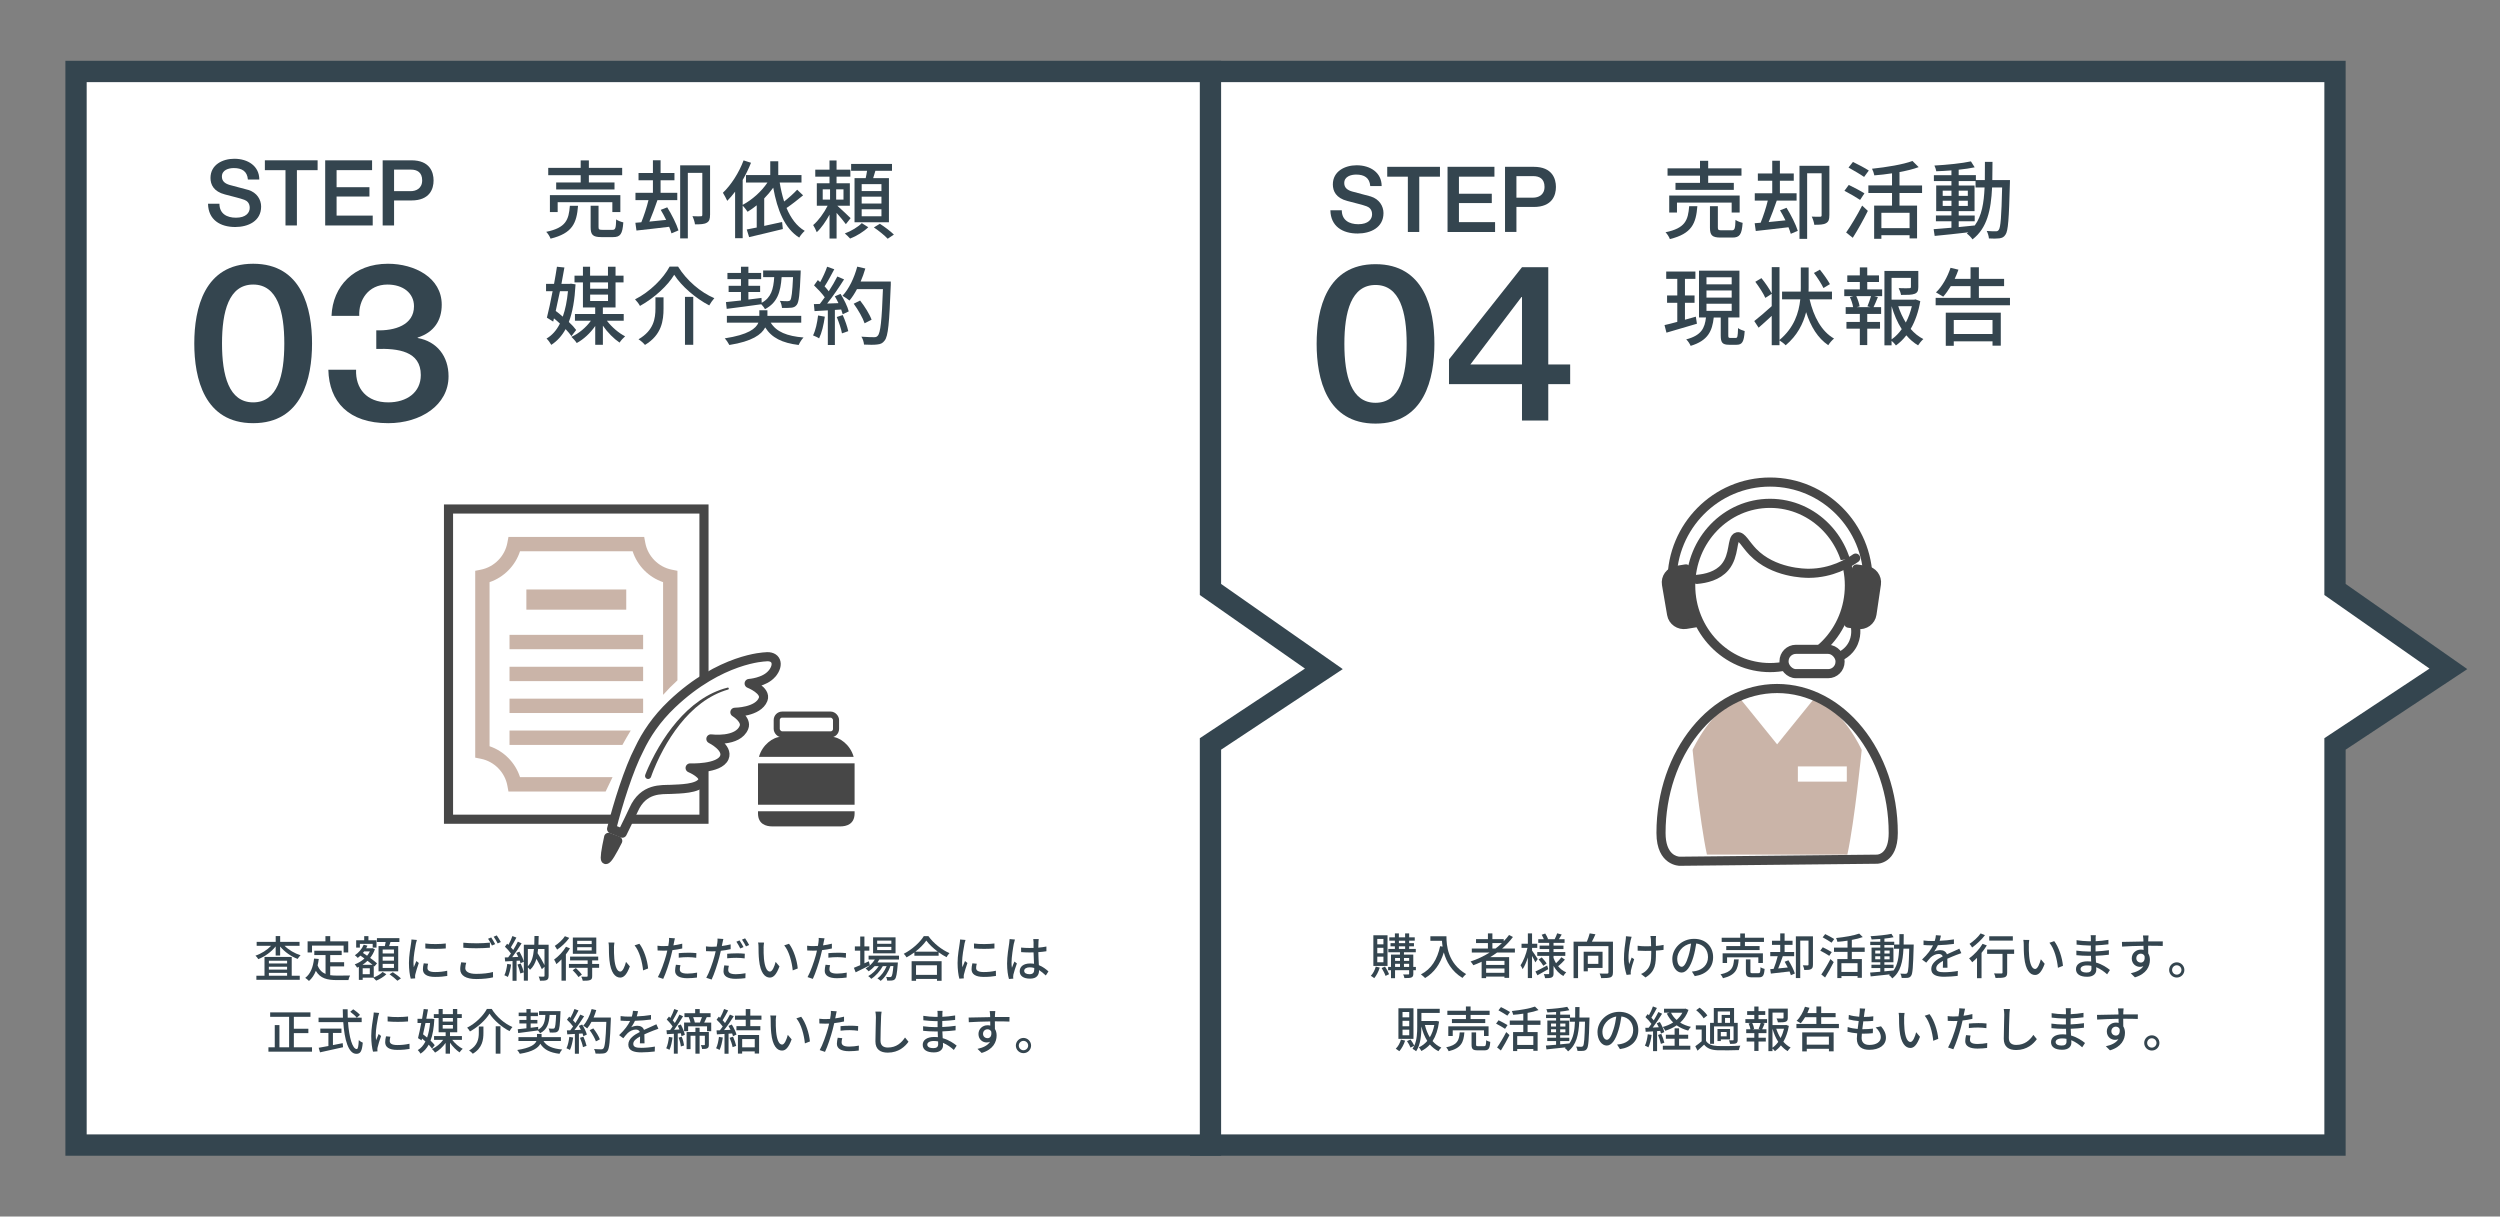
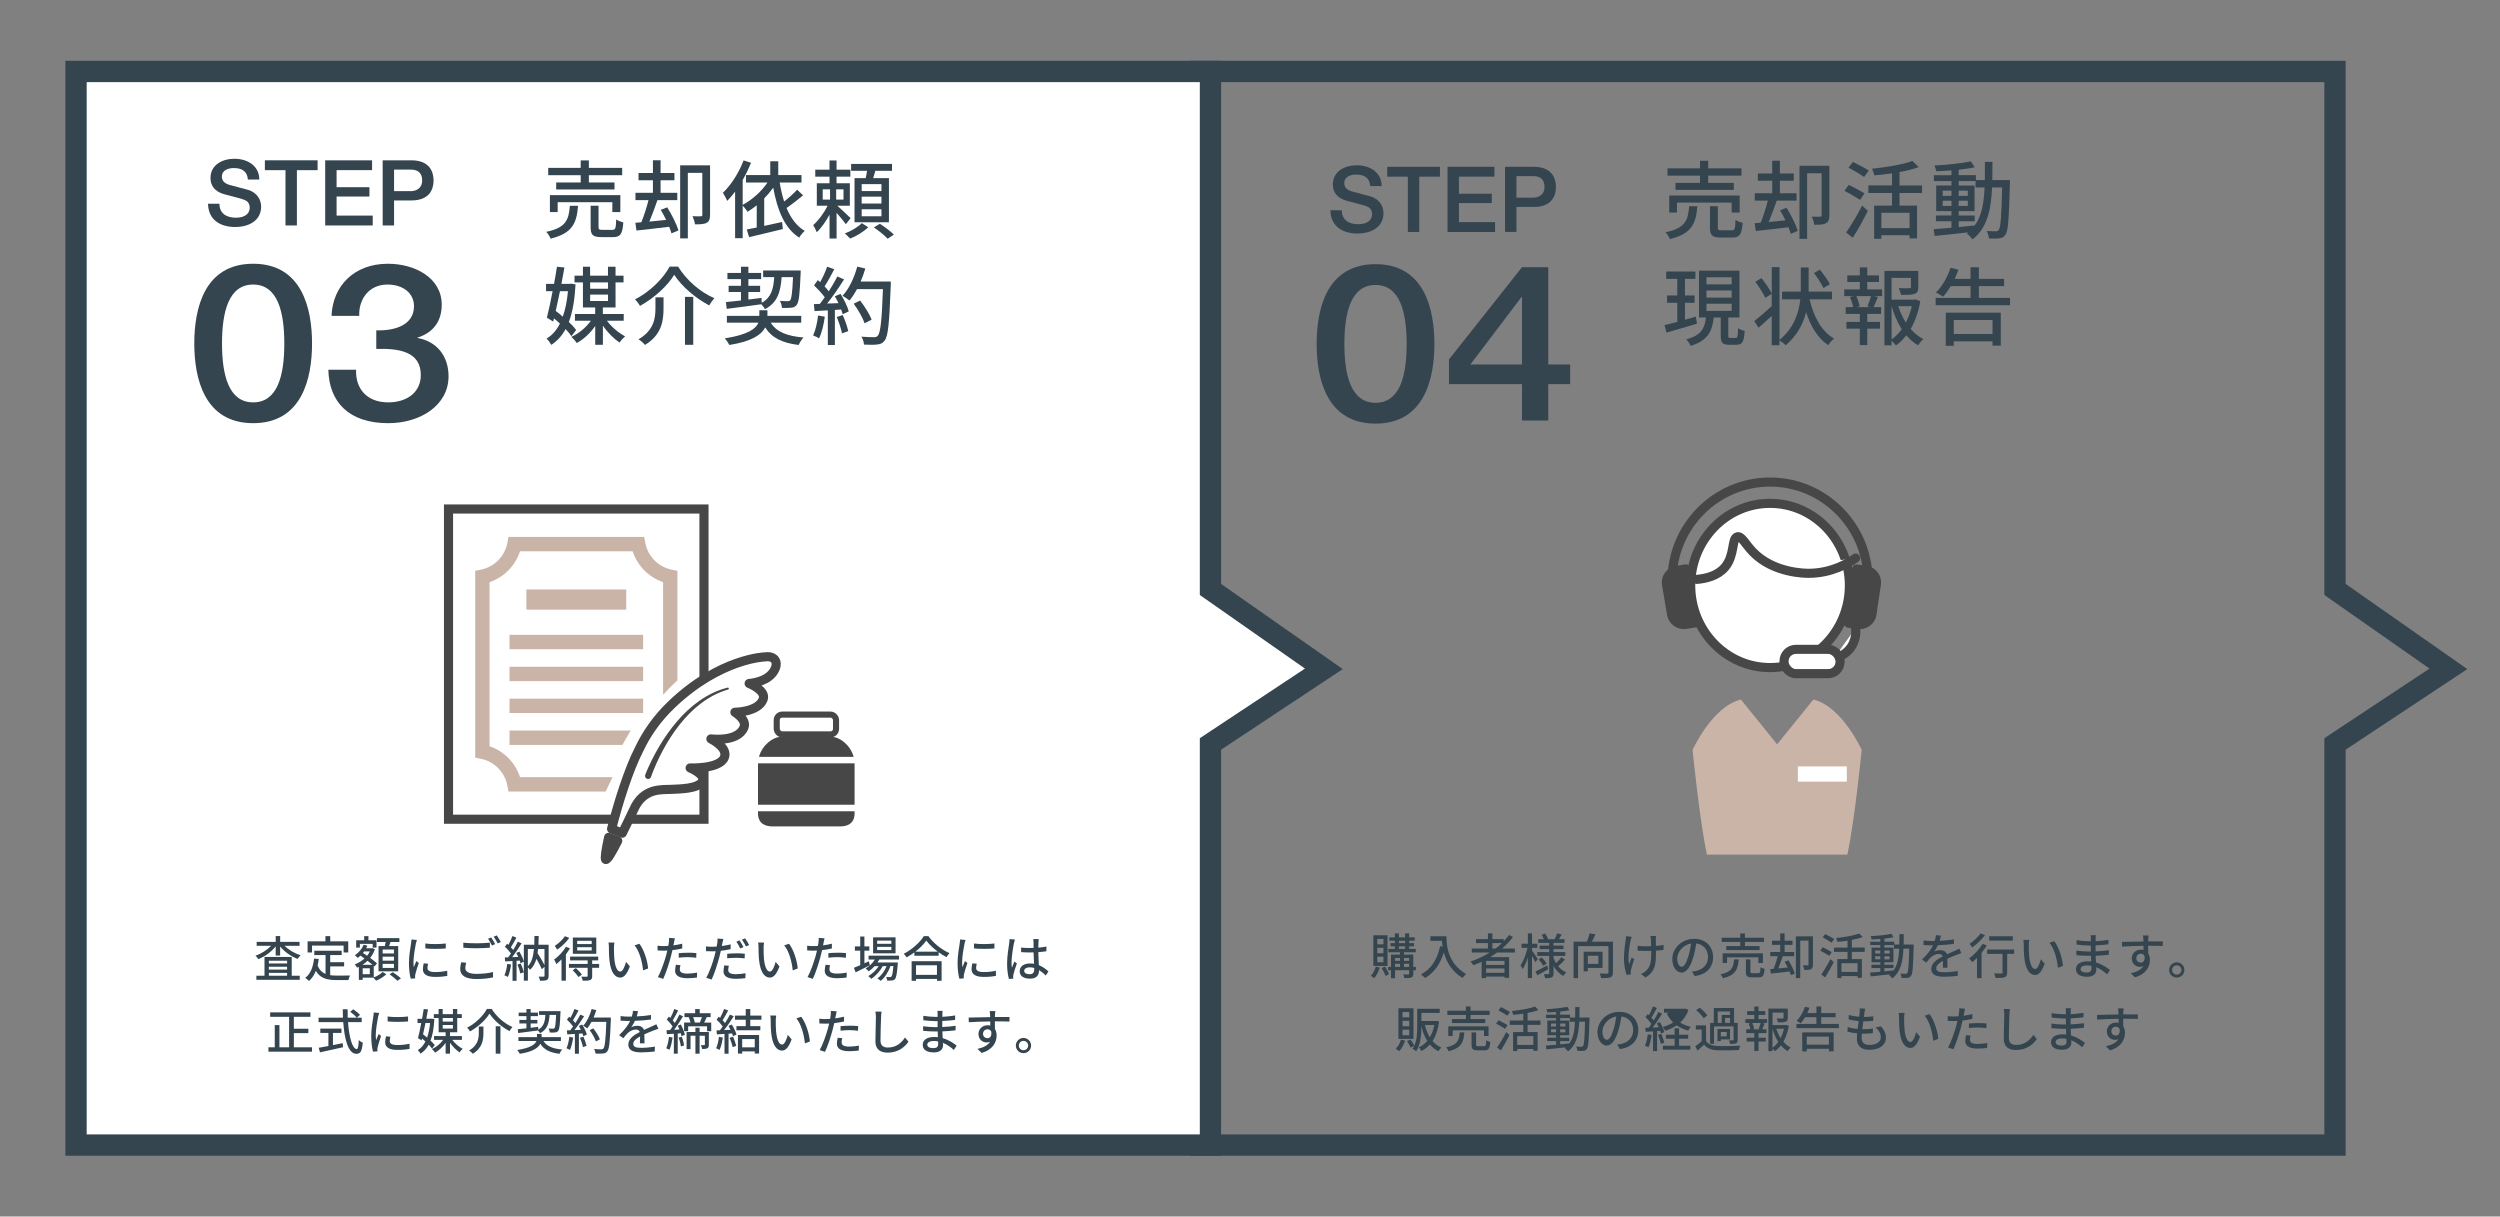
<svg xmlns="http://www.w3.org/2000/svg" viewBox="0 0 822 400">
  <rect x="0" y="0" width="822" height="400" fill="#808080" stroke="none" />
  <defs>
    <style> .cls-1, .cls-2, .cls-3, .cls-4, .cls-5, .cls-6 { stroke-width: 3px; } .cls-1, .cls-2, .cls-3, .cls-4, .cls-5, .cls-6, .cls-7 { stroke: #474747; } .cls-1, .cls-2, .cls-4, .cls-5, .cls-6 { stroke-linejoin: round; } .cls-1, .cls-2, .cls-6 { stroke-linecap: round; } .cls-1, .cls-4 { fill: none; } .cls-2, .cls-3, .cls-5, .cls-8, .cls-7 { fill: #fff; } .cls-9 { fill: #34454f; } .cls-9, .cls-10, .cls-11, .cls-8, .cls-12 { stroke-width: 0px; } .cls-3, .cls-7 { stroke-miterlimit: 10; } .cls-10 { fill: #34454f; } .cls-11 { fill: #cab4a8; } .cls-6, .cls-12 { fill: #474747; } .cls-7 { stroke-width: 2px; } </style>
  </defs>
  <g id="_レイヤー_2" data-name="レイヤー 2">
    <g>
-       <polygon class="cls-8" points="394.75 376.5 394.75 23.5 767.75 23.5 767.75 193.82 805.03 219.92 767.75 244.61 767.75 376.5 394.75 376.5" />
      <path class="cls-9" d="M764.25,27v168.64l2.99,2.09,31.58,22.1-31.43,20.81-3.14,2.08v130.27h-366V27h366M771.25,20h-380v360h380v-133.51l40-26.49-40-28V20h0Z" />
    </g>
    <g>
      <polygon class="cls-8" points="25 376.5 25 23.5 398 23.5 398 193.82 435.28 219.92 398 244.61 398 376.5 25 376.5" />
      <path class="cls-9" d="M394.5,27v168.64l2.99,2.09,31.58,22.1-31.43,20.81-3.14,2.08v130.27H28.5V27h366M401.5,20H21.5v360h380v-133.51l40-26.49-40-28V20h0Z" />
    </g>
  </g>
  <g id="_レイヤー_3" data-name="レイヤー 3">
    <g>
      <g>
        <path class="cls-10" d="M72.15,66.99c0,3.27,2.43,4.59,5.43,4.59,3.3,0,4.53-1.65,4.53-3.24s-.9-2.31-1.77-2.64c-1.53-.57-3.42-.96-6.39-1.77-3.69-.96-4.74-3.21-4.74-5.43,0-4.32,3.96-6.3,7.83-6.3,4.44,0,8.22,2.37,8.22,6.84h-3.75c-.21-2.76-2.01-3.78-4.62-3.78-1.74,0-3.93.63-3.93,2.79,0,1.53,1.02,2.31,2.55,2.76.33.09,5.07,1.32,6.18,1.65,2.79.87,4.17,3.18,4.17,5.46,0,4.8-4.29,6.72-8.52,6.72-4.89,0-8.85-2.34-8.94-7.65h3.75Z" />
        <path class="cls-10" d="M87.09,52.71h17.34v3.24h-6.81v18.18h-3.75v-18.18h-6.78v-3.24Z" />
        <path class="cls-10" d="M106.92,52.71h15.42v3.24h-11.67v5.61h10.8v3.06h-10.8v6.27h11.88v3.24h-15.63v-21.42Z" />
        <path class="cls-10" d="M125.82,52.71h9.45c6.12,0,7.29,3.96,7.29,6.63s-1.17,6.57-7.29,6.57h-5.7v8.22h-3.75v-21.42ZM129.57,62.85h5.49c1.68,0,3.75-.84,3.75-3.54s-1.71-3.54-3.69-3.54h-5.55v7.08Z" />
      </g>
      <g>
        <path class="cls-10" d="M102.6,112.93c0,11.45-3.28,26.21-19.36,26.21s-19.36-14.76-19.36-26.21,3.28-26.21,19.36-26.21,19.36,14.76,19.36,26.21ZM93.48,112.93c0-10.51-2.24-19.37-10.24-19.37s-10.24,8.86-10.24,19.37,2.24,19.37,10.24,19.37,10.24-8.78,10.24-19.37Z" />
        <path class="cls-10" d="M123.72,108.61c6.08.22,12.4-1.73,12.4-7.92,0-4.32-3.6-7.13-8.72-7.13-6.32,0-9.52,5.11-9.28,10.3h-9.12c.4-9.79,7.36-17.14,18.56-17.14,8.72,0,17.68,4.54,17.68,13.47,0,5.11-2.48,9.07-7.92,10.8v.14c6.4,1.15,10.16,6.05,10.16,12.6,0,9.5-9.2,15.41-19.84,15.41-12.96,0-19.44-6.98-19.68-17.57h9.12c-.24,6.12,3.44,10.73,10.56,10.73,6.08,0,10.72-3.24,10.72-9,0-7.85-7.44-8.78-14.64-8.57v-6.12Z" />
      </g>
      <g>
        <path class="cls-10" d="M93.58,310.99c1.33,1.34,3.33,2.51,5.25,3.1-.32.29-.75.83-.96,1.2-2.14-.78-4.32-2.32-5.76-4.08v2.98h-1.47v-3.01c-1.42,1.81-3.6,3.36-5.71,4.19-.19-.34-.61-.88-.93-1.15,1.87-.62,3.83-1.86,5.14-3.23h-4.75v-1.3h6.26v-1.92h1.47v1.92h6.37v1.3h-4.9ZM95.92,320.82h2.64v1.34h-14.26v-1.34h2.67v-6.18h8.95v6.18ZM88.41,315.89v.9h5.99v-.9h-5.99ZM94.39,317.87h-5.99v.93h5.99v-.93ZM88.41,320.82h5.99v-.94h-5.99v.94Z" />
        <path class="cls-10" d="M108.57,320.64c.7.1,1.46.14,2.26.14.69,0,3.38,0,4.29-.03-.24.35-.5,1.07-.56,1.5h-3.81c-3.14,0-5.44-.53-6.9-3.04-.53,1.36-1.26,2.48-2.26,3.33-.24-.27-.86-.78-1.23-1.02,1.76-1.31,2.58-3.55,2.91-6.35l1.54.14c-.1.74-.22,1.44-.38,2.1.56,1.49,1.46,2.34,2.61,2.82v-6.21h-3.7v-1.42h9.01v1.42h-3.78v2.35h4.58v1.39h-4.58v2.88ZM102.6,313.18h-1.46v-3.68h5.86v-1.71h1.58v1.71h5.92v3.68h-1.52v-2.27h-10.39v2.27Z" />
        <path class="cls-10" d="M122.89,321.39c1.1-.42,2.32-1.17,2.91-1.81l1.23.75c-.83.82-2.18,1.65-3.33,2.1-.24-.27-.67-.7-.98-.98h-3.47v.72h-1.26v-4.27c-.19.08-.38.18-.58.26-.16-.32-.51-.8-.77-1.07,1.14-.42,2.26-1.09,3.19-1.94-.45-.34-.9-.66-1.31-.94-.29.27-.58.53-.88.75-.19-.24-.69-.67-.96-.88,1.23-.8,2.32-2.06,2.91-3.46l1.23.32c-.13.29-.27.58-.43.85h1.81l.22-.06.85.38c-.37,1.07-.91,2.03-1.57,2.85.9.66,1.73,1.3,2.27,1.79l-.86,1.02-.22-.21v3.83ZM118.33,311.57h-1.22v-2.42h2.64v-1.34h1.39v1.34h2.66v2.42h-1.26v-1.22h-4.21v1.22ZM122.49,317.22c-.46-.4-1.04-.85-1.65-1.31-.5.5-1.06.93-1.65,1.31h3.3ZM121.59,318.37h-2.34v1.94h2.34v-1.94ZM119.72,312.83c-.13.18-.26.34-.38.5.43.29.9.59,1.36.91.35-.43.67-.91.91-1.41h-1.89ZM126.54,311.07c.1-.42.19-.9.27-1.33h-2.88v-1.28h7.39v1.28h-2.93c-.14.45-.3.91-.45,1.33h2.99v8.31h-6.47v-8.31h2.07ZM129.53,312.21h-3.71v1.3h3.71v-1.3ZM129.53,314.56h-3.71v1.31h3.71v-1.31ZM129.53,316.93h-3.71v1.33h3.71v-1.33ZM129.16,319.66c.9.58,2.06,1.44,2.66,2.03l-1.15.78c-.56-.58-1.7-1.5-2.59-2.13l1.09-.69Z" />
        <path class="cls-10" d="M136.73,310.28c-.27,1.31-.78,4.32-.78,6.03,0,.56.03,1.12.1,1.71.27-.66.59-1.44.85-2.03l.8.64c-.42,1.22-.98,2.93-1.14,3.73-.05.22-.1.56-.08.74,0,.16.02.4.03.59l-1.46.1c-.32-1.12-.59-3.01-.59-5.17,0-2.39.51-5.11.69-6.39.06-.4.13-.9.14-1.33l1.78.16c-.11.29-.27.93-.34,1.22ZM140.55,318.3c0,.72.56,1.31,2.5,1.31,1.44,0,2.64-.13,3.99-.43l.03,1.71c-1.01.19-2.34.32-4.05.32-2.72,0-3.97-.94-3.97-2.5,0-.58.08-1.18.27-1.97l1.44.13c-.14.56-.21.99-.21,1.42ZM146.57,310.22v1.63c-1.82.18-4.85.19-6.71,0l-.02-1.63c1.84.29,5.06.22,6.72,0Z" />
        <path class="cls-10" d="M152.98,318.29c0,1.14,1.12,1.92,3.59,1.92,2.18,0,4.23-.24,5.52-.62l.02,1.76c-1.25.32-3.23.56-5.49.56-3.44,0-5.3-1.15-5.3-3.25,0-.86.18-1.63.32-2.26l1.65.16c-.18.61-.3,1.15-.3,1.73ZM156.63,310.16c1.55,0,3.27-.1,4.45-.22v1.66c-1.1.1-2.95.19-4.45.19-1.63,0-3.01-.06-4.29-.18v-1.65c1.17.13,2.64.19,4.29.19ZM162.81,310.43l-1.06.46c-.32-.66-.83-1.62-1.28-2.23l1.04-.43c.4.58.98,1.57,1.3,2.19ZM164.67,309.74l-1.04.46c-.35-.69-.86-1.62-1.31-2.21l1.02-.43c.42.59,1.02,1.6,1.33,2.18Z" />
        <path class="cls-10" d="M168.05,317.15c-.21,1.5-.58,3.06-1.07,4.08-.24-.18-.83-.45-1.14-.56.48-.96.78-2.37.94-3.75l1.26.22ZM170.78,312.91c.64,1.04,1.26,2.42,1.46,3.31l-1.09.48c-.05-.26-.14-.54-.26-.86l-1.04.06v6.58h-1.33v-6.5c-.88.05-1.7.1-2.42.14l-.13-1.31,1.12-.03c.29-.38.61-.82.91-1.26-.5-.72-1.28-1.58-1.98-2.24l.72-.98c.14.11.29.24.43.37.5-.88,1.02-2.03,1.31-2.9l1.31.51c-.56,1.07-1.23,2.3-1.81,3.19.29.3.56.61.77.88.58-.94,1.12-1.92,1.52-2.74l1.23.56c-.9,1.46-2.05,3.2-3.09,4.55.64-.02,1.31-.05,2-.1-.21-.45-.43-.9-.66-1.3l1.01-.42ZM171.22,316.8c.4.91.83,2.11,1.01,2.9l-1.14.38c-.16-.78-.54-2-.94-2.93l1.07-.35ZM180.38,320.85c0,.72-.14,1.14-.61,1.38-.46.22-1.17.24-2.21.24-.05-.37-.24-1.01-.43-1.38.69.05,1.41.03,1.62.03s.29-.06.29-.29v-2.96l-.88.8c-.38-.9-1.07-2.21-1.78-3.41-.42,1.46-1.07,2.69-2.11,3.62-.14-.24-.43-.56-.7-.78v4.34h-1.33v-11.8h3.43c.03-.91.05-1.87.06-2.88h1.39c-.02.99-.03,1.95-.08,2.88h3.35v10.21ZM173.56,317.7c1.3-1.34,1.79-3.3,2-5.67h-2v5.67ZM176.92,312.03c-.03.48-.1.93-.16,1.38.83,1.26,1.73,2.8,2.27,3.92v-5.3h-2.11Z" />
        <path class="cls-10" d="M187.4,311.82c-.37.66-.85,1.33-1.34,1.98v8.64h-1.44v-6.99c-.54.59-1.14,1.1-1.68,1.55-.13-.34-.51-1.14-.75-1.5,1.42-1.01,2.96-2.61,3.91-4.21l1.31.53ZM187.18,308.38c-.99,1.41-2.56,2.91-4,3.86-.16-.34-.53-.93-.77-1.23,1.25-.8,2.66-2.1,3.33-3.19l1.44.56ZM197,318.21h-2.29v2.71c0,.74-.14,1.1-.67,1.31-.53.22-1.3.24-2.43.24-.08-.4-.29-.96-.48-1.34.8.03,1.57.03,1.79.02.24-.02.3-.06.3-.26v-2.67h-6.16v-1.28h6.16v-1.17h-5.78v-1.23h9.25v1.23h-1.99v1.17h2.29v1.28ZM189.35,318.3c.7.64,1.57,1.55,1.97,2.16l-1.12.8c-.37-.61-1.2-1.57-1.91-2.26l1.06-.7ZM196.06,313.61h-7.71v-5.36h7.71v5.36ZM194.55,309.34h-4.77v1.07h4.77v-1.07ZM194.55,311.44h-4.77v1.07h4.77v-1.07Z" />
        <path class="cls-10" d="M201.88,311.65c-.02,1.01,0,2.35.11,3.6.24,2.51.9,4.21,1.97,4.21.8,0,1.5-1.74,1.87-3.2l1.26,1.49c-1.01,2.74-2,3.68-3.17,3.68-1.62,0-3.11-1.54-3.54-5.75-.16-1.41-.18-3.33-.18-4.29,0-.4-.03-1.07-.13-1.5l1.95.03c-.08.46-.16,1.3-.16,1.73ZM213.1,318.43l-1.65.64c-.27-2.75-1.18-6.31-2.8-8.23l1.58-.53c1.47,1.86,2.66,5.52,2.87,8.12Z" />
        <path class="cls-10" d="M221.61,309.9c-.05.27-.11.59-.19.94.98-.14,1.97-.32,2.9-.56v1.58c-1.01.24-2.13.42-3.22.54-.16.69-.34,1.42-.51,2.1-.58,2.26-1.66,5.55-2.53,7.36l-1.75-.59c.94-1.63,2.11-4.93,2.72-7.17.13-.5.26-1.02.38-1.55-.46.02-.9.03-1.3.03-.74,0-1.33-.02-1.9-.06l-.03-1.57c.78.1,1.34.13,1.95.13.5,0,1.04-.02,1.6-.06.08-.48.16-.9.19-1.2.08-.5.1-1.09.06-1.44l1.92.14c-.1.4-.24,1.06-.3,1.38ZM223.53,318.74c0,.72.43,1.38,2.48,1.38,1.06,0,2.14-.13,3.2-.32l-.05,1.62c-.88.11-1.95.22-3.17.22-2.61,0-4.02-.85-4.02-2.43,0-.67.13-1.34.27-2l1.49.14c-.13.5-.21.99-.21,1.39ZM226.17,313.25c.93,0,1.89.03,2.8.13l-.05,1.54c-.82-.11-1.76-.21-2.72-.21-1.04,0-2.02.06-3.03.18v-1.49c.86-.08,1.97-.14,2.99-.14Z" />
        <path class="cls-10" d="M237.53,310.11c-.06.27-.13.59-.19.94.98-.13,1.97-.32,2.9-.54v1.57c-1.01.24-2.13.42-3.23.54-.14.69-.32,1.42-.5,2.1-.59,2.26-1.66,5.55-2.53,7.36l-1.76-.59c.96-1.63,2.13-4.93,2.72-7.17.13-.5.27-1.02.38-1.55-.45.02-.88.03-1.28.03-.75,0-1.33-.02-1.9-.06l-.03-1.57c.78.1,1.33.13,1.95.13.5,0,1.04-.02,1.58-.06.1-.48.18-.88.21-1.18.08-.51.1-1.1.06-1.46l1.92.14c-.1.4-.24,1.06-.3,1.38ZM239.45,318.94c0,.72.43,1.38,2.48,1.38,1.04,0,2.14-.13,3.2-.32l-.05,1.62c-.9.11-1.95.22-3.17.22-2.61,0-4.02-.85-4.02-2.43,0-.67.13-1.34.26-2l1.5.14c-.13.5-.21.99-.21,1.39ZM242.09,313.45c.93,0,1.89.03,2.8.13l-.05,1.54c-.82-.11-1.76-.19-2.72-.19-1.04,0-2.02.05-3.02.16v-1.49c.86-.08,1.97-.14,2.99-.14ZM244.46,311.4l-1.06.46c-.32-.66-.85-1.62-1.28-2.23l1.04-.43c.4.58.98,1.58,1.3,2.19ZM246.32,310.72l-1.04.46c-.35-.69-.88-1.62-1.31-2.23l1.02-.43c.43.61,1.02,1.62,1.33,2.19Z" />
        <path class="cls-10" d="M251.08,311.65c-.02,1.01,0,2.35.11,3.6.24,2.51.9,4.21,1.97,4.21.8,0,1.5-1.74,1.87-3.2l1.26,1.49c-1.01,2.74-2,3.68-3.17,3.68-1.62,0-3.11-1.54-3.54-5.75-.16-1.41-.18-3.33-.18-4.29,0-.4-.03-1.07-.13-1.5l1.95.03c-.08.46-.16,1.3-.16,1.73ZM262.3,318.43l-1.65.64c-.27-2.75-1.18-6.31-2.8-8.23l1.58-.53c1.47,1.86,2.66,5.52,2.87,8.12Z" />
        <path class="cls-10" d="M270.81,309.9c-.05.27-.11.59-.19.94.98-.14,1.97-.32,2.9-.56v1.58c-1.01.24-2.13.42-3.22.54-.16.69-.34,1.42-.51,2.1-.58,2.26-1.67,5.55-2.53,7.36l-1.74-.59c.94-1.63,2.11-4.93,2.72-7.17.13-.5.26-1.02.38-1.55-.46.02-.9.03-1.3.03-.74,0-1.33-.02-1.91-.06l-.03-1.57c.78.1,1.34.13,1.95.13.5,0,1.04-.02,1.6-.06.08-.48.16-.9.19-1.2.08-.5.1-1.09.06-1.44l1.92.14c-.1.4-.24,1.06-.3,1.38ZM272.73,318.74c0,.72.43,1.38,2.48,1.38,1.06,0,2.15-.13,3.2-.32l-.05,1.62c-.88.11-1.95.22-3.17.22-2.61,0-4.02-.85-4.02-2.43,0-.67.13-1.34.27-2l1.49.14c-.13.5-.21.99-.21,1.39ZM275.37,313.25c.93,0,1.89.03,2.8.13l-.05,1.54c-.82-.11-1.76-.21-2.72-.21-1.04,0-2.02.06-3.03.18v-1.49c.86-.08,1.97-.14,2.99-.14Z" />
        <path class="cls-10" d="M286.01,317.38c-1.6.82-3.33,1.68-4.67,2.32l-.58-1.49c.58-.22,1.3-.53,2.08-.86v-4.77h-1.76v-1.41h1.76v-3.23h1.38v3.23h1.62v1.41h-1.62v4.16c.48-.22.98-.45,1.47-.67l.32,1.31ZM289.11,315.49c-.18.34-.37.66-.59.96h6.69s-.02.37-.03.56c-.26,3.2-.5,4.45-.93,4.93-.27.3-.58.4-.96.45-.37.03-.96.05-1.6.02-.02-.35-.14-.88-.34-1.2.54.06,1.04.06,1.25.06.24,0,.37-.02.5-.18.24-.27.45-1.18.64-3.44h-.96c-.64,1.86-1.89,3.86-3.22,4.87-.24-.27-.7-.62-1.07-.83,1.25-.83,2.37-2.42,3.04-4.03h-1.26c-.86,1.58-2.38,3.28-3.81,4.18-.22-.3-.64-.67-.99-.9,1.26-.67,2.58-1.95,3.46-3.28h-1.34c-.61.67-1.28,1.25-1.97,1.71-.21-.24-.72-.72-1.01-.93,1.2-.69,2.29-1.73,3.03-2.95h-2.05v-1.26h10v1.26h-6.47ZM294.46,313.45h-7.39v-5.25h7.39v5.25ZM293.08,309.28h-4.67v1.04h4.67v-1.04ZM293.08,311.32h-4.67v1.06h4.67v-1.06Z" />
        <path class="cls-10" d="M305.26,307.8c1.71,2.39,4.42,4.5,6.93,5.59-.37.37-.72.88-.98,1.33-.85-.45-1.75-.99-2.59-1.62v1.14h-7.97v-1.09c-.82.61-1.7,1.15-2.58,1.63-.18-.35-.61-.88-.91-1.18,2.74-1.39,5.36-3.79,6.58-5.79h1.52ZM299.74,316.05h9.86v6.44h-1.52v-.62h-6.88v.62h-1.46v-6.44ZM308.35,312.91c-1.5-1.12-2.88-2.42-3.78-3.65-.82,1.18-2.1,2.5-3.6,3.65h7.38ZM301.19,317.39v3.14h6.88v-3.14h-6.88Z" />
        <path class="cls-10" d="M317.13,310.28c-.27,1.31-.79,4.32-.79,6.03,0,.56.03,1.12.1,1.71.27-.66.59-1.44.85-2.03l.8.64c-.42,1.22-.98,2.93-1.14,3.73-.05.22-.1.56-.08.74,0,.16.02.4.03.59l-1.46.1c-.32-1.12-.59-3.01-.59-5.17,0-2.39.51-5.11.69-6.39.06-.4.13-.9.14-1.33l1.78.16c-.11.29-.27.93-.34,1.22ZM320.95,318.3c0,.72.56,1.31,2.5,1.31,1.44,0,2.64-.13,3.99-.43l.03,1.71c-1.01.19-2.34.32-4.05.32-2.72,0-3.97-.94-3.97-2.5,0-.58.08-1.18.27-1.97l1.44.13c-.14.56-.21.99-.21,1.42ZM326.97,310.22v1.63c-1.83.18-4.85.19-6.71,0l-.02-1.63c1.84.29,5.06.22,6.72,0Z" />
        <path class="cls-10" d="M333.37,310.16c-.27,1.3-.78,4.63-.78,6.34,0,.58.03,1.12.13,1.71.22-.66.58-1.46.83-2.05l.8.62c-.43,1.22-.98,2.85-1.15,3.67-.05.22-.08.54-.08.74.02.16.03.4.05.59l-1.42.11c-.34-1.14-.62-2.91-.62-5.09,0-2.37.51-5.43.7-6.71.05-.4.11-.91.13-1.33l1.75.16c-.1.29-.26.94-.32,1.23ZM341.45,309.77c-.02.4-.03,1.09-.05,1.82.94-.08,1.84-.21,2.66-.37v1.55c-.83.13-1.73.24-2.66.3.02,1.6.13,3.04.18,4.27,1.33.53,2.35,1.34,3.15,2.06l-.87,1.34c-.75-.7-1.49-1.31-2.22-1.78v.08c0,1.47-.7,2.74-2.93,2.74s-3.43-.9-3.43-2.43,1.26-2.56,3.41-2.56c.45,0,.88.03,1.3.1-.06-1.12-.13-2.5-.16-3.75-.45.02-.9.03-1.34.03-.93,0-1.81-.05-2.74-.11l-.02-1.5c.91.1,1.81.14,2.77.14.45,0,.88-.02,1.33-.03v-1.89c0-.27-.05-.72-.1-1.02h1.81c-.05.32-.08.67-.1.99ZM338.51,320.32c1.18,0,1.55-.61,1.55-1.62v-.43c-.48-.14-.98-.22-1.49-.22-1.07,0-1.82.46-1.82,1.15,0,.75.74,1.12,1.76,1.12Z" />
        <path class="cls-10" d="M102.59,344.35v1.44h-14.33v-1.44h2.08v-7.3h1.54v7.3h3.18v-10.02h-6.23v-1.46h13.25v1.46h-5.46v3.92h4.77v1.44h-4.77v4.66h5.95Z" />
        <path class="cls-10" d="M114.43,336.08c.35,5.04,1.47,8.85,2.87,8.85.38,0,.58-.86.67-2.95.34.35.9.7,1.31.85-.26,2.88-.79,3.67-2.11,3.67-2.64,0-3.91-4.66-4.31-10.42h-8.12v-1.46h8.02c-.03-.91-.06-1.84-.06-2.77h1.6c-.02.93,0,1.87.03,2.77h4.59v1.46h-4.5ZM109.46,343.63c1.06-.19,2.14-.42,3.22-.64l.11,1.34c-2.66.61-5.52,1.23-7.57,1.68l-.43-1.5c.86-.14,1.97-.35,3.19-.58v-4.29h-2.66v-1.44h6.95v1.44h-2.8v3.99ZM116.14,331.85c.78.51,1.76,1.3,2.22,1.84l-1.04.93c-.45-.56-1.38-1.39-2.16-1.95l.98-.82Z" />
        <path class="cls-10" d="M124.33,334.28c-.27,1.31-.78,4.32-.78,6.03,0,.56.03,1.12.1,1.71.27-.66.59-1.44.85-2.03l.8.64c-.42,1.22-.98,2.93-1.14,3.73-.05.22-.1.56-.08.74,0,.16.02.4.03.59l-1.46.1c-.32-1.12-.59-3.01-.59-5.17,0-2.39.51-5.11.69-6.39.06-.4.13-.9.14-1.33l1.78.16c-.11.29-.27.93-.34,1.22ZM128.15,342.3c0,.72.56,1.31,2.5,1.31,1.44,0,2.64-.13,3.99-.43l.03,1.71c-1.01.19-2.34.32-4.05.32-2.72,0-3.97-.94-3.97-2.5,0-.58.08-1.18.27-1.97l1.44.13c-.14.56-.21.99-.21,1.42ZM134.17,334.22v1.63c-1.82.18-4.85.19-6.71,0l-.02-1.63c1.84.29,5.06.22,6.72,0Z" />
        <path class="cls-10" d="M142.06,344.82c-.27-.4-.66-.85-1.1-1.33-.71,1.28-1.58,2.24-2.69,2.96-.21-.35-.58-.9-.9-1.18,1.02-.59,1.87-1.54,2.51-2.82-.37-.34-.74-.67-1.12-.98l-.14.61-1.18-.74c.34-1.31.72-3.12,1.07-4.98h-1.23v-1.38h1.5c.21-1.12.4-2.24.54-3.22l1.41.14c-.16.96-.35,2-.56,3.07h1.57l.22-.03.86.13c-.16,2.93-.56,5.25-1.26,7.08.58.53,1.06,1.06,1.38,1.5l-.88,1.15ZM139.9,336.37c-.26,1.28-.54,2.54-.8,3.71.43.32.9.69,1.33,1.07.48-1.34.8-2.94.98-4.79h-1.5ZM148.71,341.92c.88,1.17,2.22,2.32,3.43,2.93-.32.27-.8.78-1.04,1.18-1.07-.72-2.26-1.9-3.14-3.19v3.6h-1.44v-3.54c-.93,1.34-2.19,2.51-3.47,3.2-.22-.35-.69-.88-1.01-1.17,1.38-.61,2.77-1.76,3.67-3.02h-2.99v-1.26h3.81v-1.23h-2.31v-4.71h-1.58v-1.26h1.58v-1.68h1.34v1.68h3.36v-1.68h1.42v1.68h1.5v1.26h-1.5v4.71h-2.38v1.23h3.92v1.26h-3.17ZM145.56,334.72v1.18h3.36v-1.18h-3.36ZM145.56,338.21h3.36v-1.2h-3.36v1.2Z" />
        <path class="cls-10" d="M154.52,339.13c-.18-.37-.61-.91-.93-1.23,2.8-1.41,5.35-3.97,6.5-6.16h1.58c1.63,2.64,4.27,4.87,6.82,5.94-.35.4-.7.91-.96,1.36-2.55-1.33-5.22-3.62-6.58-5.76-1.23,2.06-3.75,4.37-6.43,5.86ZM158.95,337.52v2.1c0,2.26-.34,4.96-3.49,6.85-.26-.32-.83-.83-1.22-1.06,2.88-1.68,3.19-3.92,3.19-5.83v-2.06h1.52ZM164.54,337.44v9.01h-1.55v-9.01h1.55Z" />
        <path class="cls-10" d="M178.7,342.29c1.06,1.71,3.04,2.53,6.16,2.79-.34.34-.74.98-.91,1.41-3.1-.38-5.06-1.34-6.29-3.3-.69,1.34-2.46,2.62-6.74,3.3-.18-.35-.56-.93-.86-1.25,4.4-.67,5.88-1.84,6.32-2.95h-5.92v-1.28h6.1v-1.06h1.52v1.06h6.35v1.28h-5.73ZM170.26,338.41c.79-.08,1.76-.19,2.83-.3v-1.6h-2.32v-1.15h2.32v-1.26h-2.55v-1.15h2.55v-1.17h1.39v1.17h2.4v1.15h-2.4v1.26h2.21v1.15h-2.21v1.42l2.46-.3.03.91c1.79-.98,2.21-2.56,2.35-4.82h-2.08v-1.26h7.06s0,.42-.02.59c-.16,3.91-.32,5.38-.74,5.89-.27.35-.58.48-1.02.53-.38.05-1.06.05-1.75.03-.03-.4-.18-.99-.4-1.33.62.06,1.2.06,1.44.06s.38-.03.53-.19c.22-.3.38-1.42.51-4.32h-2.14c-.21,2.82-.8,4.8-3.14,6.02-.13-.27-.43-.67-.69-.93-2.34.34-4.75.64-6.5.86l-.14-1.26Z" />
        <path class="cls-10" d="M188.46,341.15c-.21,1.5-.58,3.06-1.07,4.08-.24-.18-.83-.45-1.14-.56.48-.96.78-2.37.94-3.75l1.26.22ZM191.42,336.88c.66,1.04,1.31,2.4,1.54,3.28l-1.14.54c-.06-.26-.16-.56-.29-.9l-1.18.08v6.59h-1.33v-6.51c-.91.05-1.76.1-2.5.14l-.13-1.31,1.12-.03c.3-.38.61-.8.93-1.25-.5-.7-1.31-1.57-2.02-2.24l.72-.99c.14.13.29.26.43.38.5-.88,1.02-2.03,1.31-2.9l1.34.48c-.58,1.09-1.25,2.35-1.82,3.22.3.32.58.64.78.93.62-.96,1.2-1.95,1.62-2.79l1.26.54c-.91,1.46-2.11,3.22-3.19,4.55l2.13-.08c-.21-.45-.43-.88-.67-1.28l1.07-.46ZM191.82,340.85c.43.96.86,2.21,1.04,3.03l-1.18.42c-.14-.83-.58-2.1-.98-3.07l1.12-.37ZM200.84,335.28c-.27,7.06-.48,9.56-1.15,10.37-.38.53-.78.67-1.41.74-.54.08-1.52.06-2.47.02-.03-.43-.21-1.07-.5-1.49,1.04.08,2,.1,2.38.1.34,0,.51-.06.69-.27.51-.51.77-2.88.98-8.76h-4.88c-.43.82-.91,1.55-1.41,2.15-.29-.26-.96-.69-1.31-.9,1.22-1.3,2.21-3.38,2.77-5.47l1.52.35c-.24.83-.54,1.66-.88,2.45h5.67v.72ZM195.93,342.4c-.32-.98-1.2-2.53-2.05-3.68l1.2-.59c.87,1.09,1.81,2.61,2.16,3.6l-1.31.67Z" />
        <path class="cls-10" d="M209.34,334.19c1.57-.06,3.25-.21,4.71-.46v1.49c-1.57.22-3.54.37-5.27.42-.35.75-.78,1.5-1.23,2.11.53-.3,1.42-.48,2.05-.48,1.01,0,1.84.46,2.14,1.36.99-.46,1.81-.8,2.56-1.15.54-.24,1.01-.45,1.52-.7l.66,1.47c-.46.14-1.15.4-1.63.59-.82.32-1.86.74-2.98,1.25.02.91.03,2.19.05,2.96h-1.52c.03-.56.05-1.47.06-2.26-1.38.75-2.24,1.49-2.24,2.43,0,1.09,1.04,1.31,2.66,1.31,1.3,0,3.04-.16,4.45-.42l-.05,1.62c-1.15.14-3.01.29-4.45.29-2.38,0-4.24-.56-4.24-2.54s1.92-3.22,3.78-4.16c-.21-.56-.72-.8-1.31-.8-.98,0-1.99.51-2.66,1.15-.46.45-.93,1.04-1.46,1.71l-1.38-1.02c1.87-1.76,2.96-3.31,3.62-4.67h-.46c-.67,0-1.78-.03-2.67-.1v-1.5c.85.13,1.99.18,2.75.18.3,0,.62,0,.95-.02.21-.66.34-1.33.37-1.9l1.67.13c-.1.45-.22,1.04-.43,1.73Z" />
        <path class="cls-10" d="M221.13,341.14c-.19,1.5-.54,3.04-1.02,4.05-.22-.16-.78-.42-1.06-.51.46-.96.75-2.38.9-3.75l1.18.21ZM223.85,336.85c.59,1.07,1.15,2.48,1.33,3.39l-1.1.46c-.05-.27-.13-.61-.22-.96l-1.02.08v6.63h-1.28v-6.55c-.83.06-1.62.11-2.29.14l-.13-1.3,1.2-.06c.26-.35.54-.74.82-1.17-.46-.72-1.25-1.62-1.94-2.3l.74-.96c.16.14.3.29.46.45.5-.9.99-2.06,1.28-2.93l1.28.46c-.56,1.1-1.23,2.4-1.78,3.28.26.29.5.58.69.85.58-.94,1.12-1.94,1.5-2.75l1.2.54c-.86,1.42-1.95,3.14-2.94,4.45l1.76-.1c-.16-.43-.37-.88-.56-1.26l1.01-.4ZM224.14,340.86c.38.91.7,2.1.8,2.88l-1.07.34c-.08-.8-.38-1.98-.75-2.9l1.02-.32ZM233.85,336.22v2.83h-1.38v-1.6h-6.21v1.6h-1.33v-2.83h2.11c-.13-.56-.34-1.23-.58-1.76l.13-.03h-1.54v-1.28h3.52v-1.38h1.5v1.38h3.57v1.28h-1.26c-.27.64-.56,1.28-.83,1.79h2.29ZM233.07,343.47c0,.59-.08.98-.5,1.2-.38.22-.93.24-1.71.24-.05-.37-.24-.93-.42-1.28.51.02.98.02,1.14.02.13-.02.18-.06.18-.21v-2.88h-1.73v5.89h-1.38v-5.89h-1.6v4.4h-1.3v-5.63h2.9v-1.41h1.38v1.41h3.04v4.15ZM227.91,334.43c.24.59.46,1.3.56,1.79h1.65c.22-.53.5-1.22.69-1.79h-2.9Z" />
        <path class="cls-10" d="M237.66,341.15c-.21,1.5-.58,3.06-1.07,4.08-.24-.18-.83-.45-1.14-.56.48-.96.78-2.37.94-3.75l1.26.22ZM240.62,336.88c.66,1.04,1.31,2.4,1.54,3.28l-1.14.54c-.06-.26-.16-.56-.29-.9l-1.18.08v6.59h-1.33v-6.51c-.91.06-1.76.11-2.5.14l-.13-1.31,1.12-.03c.3-.38.61-.8.93-1.25-.5-.7-1.31-1.57-2.02-2.24l.72-.99c.14.13.29.26.43.38.5-.88,1.02-2.03,1.31-2.9l1.34.48c-.58,1.09-1.25,2.35-1.82,3.22.3.32.58.64.78.93.62-.96,1.2-1.95,1.62-2.79l1.26.54c-.91,1.46-2.11,3.22-3.19,4.55l2.13-.08c-.21-.45-.43-.88-.67-1.28l1.07-.46ZM241.02,340.85c.43.96.86,2.21,1.04,3.03l-1.18.42c-.14-.83-.58-2.1-.98-3.07l1.12-.37ZM246.7,335.28v2.11h3.3v1.36h-7.86v-1.36h3.06v-2.11h-3.54v-1.34h3.54v-2.16h1.5v2.16h3.67v1.34h-3.67ZM242.63,340.3h6.96v6.11h-1.44v-.72h-4.13v.74h-1.39v-6.13ZM244.03,341.65v2.72h4.13v-2.72h-4.13Z" />
        <path class="cls-10" d="M255.08,335.65c-.02,1.01,0,2.35.11,3.6.24,2.51.9,4.21,1.97,4.21.8,0,1.5-1.74,1.87-3.2l1.26,1.49c-1.01,2.74-2,3.68-3.17,3.68-1.62,0-3.11-1.54-3.54-5.75-.16-1.41-.18-3.33-.18-4.29,0-.4-.03-1.07-.13-1.5l1.95.03c-.08.46-.16,1.3-.16,1.73ZM266.3,342.43l-1.65.64c-.27-2.75-1.18-6.31-2.8-8.23l1.58-.53c1.47,1.86,2.66,5.52,2.87,8.12Z" />
        <path class="cls-10" d="M274.81,333.9c-.05.27-.11.59-.19.94.98-.14,1.97-.32,2.9-.56v1.58c-1.01.24-2.13.42-3.22.54-.16.69-.34,1.42-.51,2.1-.58,2.26-1.67,5.55-2.53,7.36l-1.74-.59c.94-1.63,2.11-4.93,2.72-7.17.13-.5.26-1.02.38-1.55-.46.02-.9.03-1.3.03-.74,0-1.33-.02-1.91-.06l-.03-1.57c.78.1,1.34.13,1.95.13.5,0,1.04-.02,1.6-.06.08-.48.16-.9.19-1.2.08-.5.1-1.09.06-1.44l1.92.14c-.1.4-.24,1.06-.3,1.38ZM276.73,342.74c0,.72.43,1.38,2.48,1.38,1.06,0,2.15-.13,3.2-.32l-.05,1.62c-.88.11-1.95.22-3.17.22-2.61,0-4.02-.85-4.02-2.43,0-.67.13-1.34.27-2l1.49.14c-.13.5-.21.99-.21,1.39ZM279.37,337.25c.93,0,1.89.03,2.8.13l-.05,1.54c-.82-.11-1.76-.21-2.72-.21-1.04,0-2.02.06-3.03.18v-1.49c.86-.08,1.97-.14,2.99-.14Z" />
        <path class="cls-10" d="M289.7,334.48c-.08,1.78-.19,5.47-.19,7.68,0,1.7,1.04,2.27,2.43,2.27,2.8,0,4.48-1.58,5.63-3.3l1.14,1.39c-1.06,1.52-3.22,3.59-6.8,3.59-2.43,0-4.07-1.04-4.07-3.7,0-2.27.16-6.4.16-7.94,0-.67-.06-1.33-.18-1.86l2.05.02c-.1.59-.16,1.26-.18,1.84Z" />
        <path class="cls-10" d="M309.87,333.48c-.02.19-.02.5-.03.85,1.38-.06,2.79-.21,4.21-.45v1.47c-1.18.14-2.67.29-4.23.35v1.98c1.58-.06,2.99-.21,4.39-.4l-.02,1.49c-1.47.18-2.8.29-4.34.35.03.74.08,1.5.11,2.23,2.08.58,3.67,1.7,4.59,2.45l-.93,1.42c-.91-.83-2.13-1.75-3.58-2.34.02.34.03.61.03.83,0,1.22-.88,2.32-2.98,2.32-2.4,0-3.7-.9-3.7-2.5s1.42-2.58,3.81-2.58c.42,0,.8.03,1.18.06-.02-.62-.05-1.28-.06-1.87h-.88c-1.02,0-2.8-.08-3.91-.21l-.02-1.5c1.09.18,2.98.29,3.95.29h.82v-1.97h-.66c-1.06,0-2.98-.16-4.02-.29l-.02-1.46c1.07.19,2.99.35,4.02.35h.69v-.98c0-.27-.02-.75-.08-1.01h1.71c-.03.29-.06.64-.08,1.09ZM306.89,344.62c.9,0,1.58-.27,1.58-1.3,0-.22,0-.54-.02-.9-.46-.1-.96-.14-1.46-.14-1.36,0-2.1.53-2.1,1.17,0,.69.61,1.17,1.99,1.17Z" />
        <path class="cls-10" d="M327.15,333.6c-.02.19-.02.48-.02.8h4.8l-.03,1.5c-.95-.05-2.47-.08-4.79-.08.02.86.02,1.79.02,2.51.37.58.56,1.31.56,2.13,0,2.13-1.14,4.64-4.93,5.75l-1.36-1.34c1.89-.42,3.36-1.12,4.13-2.35-.32.16-.7.24-1.12.24-1.3,0-2.69-.96-2.69-2.78,0-1.68,1.36-2.88,2.98-2.88.32,0,.62.03.9.11,0-.42-.02-.9-.02-1.36-2.43.03-5.06.13-7.04.26l-.05-1.54c1.81-.03,4.79-.11,7.08-.14-.02-.35-.02-.62-.03-.82-.05-.51-.1-1.01-.13-1.17h1.84c-.05.21-.1.94-.1,1.17ZM324.68,341.36c.83,0,1.46-.66,1.25-2.16-.26-.53-.72-.77-1.25-.77-.74,0-1.46.54-1.46,1.5,0,.88.69,1.42,1.46,1.42Z" />
        <path class="cls-10" d="M339.02,343.78c0,1.38-1.1,2.5-2.5,2.5s-2.51-1.12-2.51-2.5,1.14-2.51,2.51-2.51,2.5,1.14,2.5,2.51ZM338.06,343.78c0-.85-.69-1.54-1.54-1.54s-1.54.69-1.54,1.54.69,1.54,1.54,1.54,1.54-.69,1.54-1.54Z" />
      </g>
      <g>
        <path class="cls-10" d="M190.06,67.66c-.45,5.66-1.79,9.04-9.04,10.81-.22-.67-.9-1.74-1.43-2.24,6.5-1.34,7.42-3.95,7.78-8.57h2.69ZM190.93,57.61h-10.67v-2.41h10.67v-2.46h2.69v2.46h10.95v2.41h-10.95v2.38h8.43v2.3h-19.18v-2.3h8.06v-2.38ZM201.34,69.73v-3.25h-17.98v3.25h-2.55v-5.57h23.16v5.57h-2.63ZM201.34,75.58c.98,0,1.18-.42,1.26-3.44.53.42,1.62.81,2.35.98-.28,3.86-.98,4.84-3.36,4.84h-3.86c-2.83,0-3.53-.76-3.53-3.28v-7.03h2.6v7c0,.81.2.92,1.26.92h3.28Z" />
        <path class="cls-10" d="M219.38,68.16c1.48,2.38,3.08,5.54,3.7,7.59l-2.3.98c-.17-.62-.45-1.37-.76-2.16-3.86.48-7.78.9-10.75,1.23l-.36-2.55c.59-.06,1.26-.11,1.96-.17.84-2.07,1.79-4.93,2.35-7.28h-4.28v-2.41h5.74v-4.12h-4.73v-2.38h4.73v-4.2h2.52v4.2h4.56v2.38h-4.56v4.12h5.49v2.41h-6.52c-.81,2.3-1.76,4.96-2.66,7.06,1.74-.17,3.61-.36,5.52-.56-.56-1.15-1.18-2.3-1.79-3.3l2.16-.84ZM233.46,70.66c0,1.29-.2,2.1-1.09,2.58-.81.48-2.07.53-3.86.53-.08-.78-.48-1.99-.84-2.69,1.26.06,2.41.06,2.83.03.31,0,.42-.14.42-.48v-13.8h-4.76v21.56h-2.52v-24.02h9.83v16.3Z" />
        <path class="cls-10" d="M264.04,64.24c-1.68,1.37-3.7,3-5.43,4.14,1.4,3.33,3.33,5.99,5.99,7.53-.59.5-1.43,1.51-1.82,2.21-4.79-3.02-7.2-9.02-8.54-16.41-.9,1.26-1.9,2.44-2.97,3.53v9.04c1.9-.39,3.92-.84,5.88-1.29l.25,2.32c-3.89.98-8.06,1.93-11.09,2.66l-.78-2.52c.95-.17,2.07-.39,3.28-.64v-7.31c-.98.78-1.99,1.51-3,2.13-.34-.48-1.06-1.48-1.62-2.04v10.72h-2.49v-15.29c-.84,1.12-1.71,2.13-2.58,3.02-.28-.59-.98-1.99-1.43-2.66,2.69-2.55,5.26-6.55,6.8-10.64l2.44.78c-.76,1.9-1.68,3.84-2.74,5.66v8.18c3.13-1.68,6.13-4.34,8.15-7.34h-7.06v-2.46h7.98v-4.54h2.63v4.54h7.64v2.46h-7.17c.36,2.18.84,4.28,1.46,6.24,1.54-1.2,3.19-2.69,4.29-3.89l1.93,1.85Z" />
        <path class="cls-10" d="M278.12,73.71c-.62-.9-1.93-2.44-3.05-3.72v8.43h-2.32v-7.84c-1.23,2.24-2.72,4.42-4.2,5.77-.25-.7-.81-1.74-1.18-2.35,1.71-1.43,3.58-4,4.76-6.36h-3.56v-7.39h4.17v-2.16h-4.68v-2.3h4.68v-3.02h2.32v3.02h4.54v2.3h-4.54v2.16h4.37v7.39h-4.12c1.18,1.04,3.72,3.44,4.37,4.09l-1.57,1.99ZM270.51,65.62h2.41v-3.36h-2.41v3.36ZM277.34,62.26h-2.41v3.36h2.41v-3.36ZM285.48,74.72c-1.46,1.43-3.89,2.94-5.96,3.72-.42-.45-1.18-1.23-1.74-1.68,2.07-.76,4.42-2.18,5.57-3.39l2.13,1.34ZM284.64,58.56c.17-.76.34-1.62.45-2.41h-5.24v-2.24h13.44v2.24h-5.46c-.25.84-.5,1.65-.73,2.41h5.18v14.53h-11.31v-14.53h3.67ZM289.82,60.55h-6.5v2.27h6.5v-2.27ZM289.82,64.66h-6.5v2.27h6.5v-2.27ZM289.82,68.81h-6.5v2.3h6.5v-2.3ZM289.29,73.57c1.54.98,3.58,2.52,4.62,3.56l-2.04,1.37c-.95-1.04-2.94-2.66-4.54-3.72l1.96-1.2Z" />
        <path class="cls-10" d="M187.9,110.53c-.48-.7-1.15-1.48-1.93-2.32-1.23,2.24-2.77,3.92-4.7,5.18-.36-.62-1.01-1.57-1.57-2.07,1.79-1.04,3.28-2.69,4.4-4.93-.64-.59-1.29-1.18-1.96-1.71l-.25,1.06-2.07-1.29c.59-2.3,1.26-5.46,1.88-8.71h-2.16v-2.41h2.63c.36-1.96.7-3.92.95-5.63l2.46.25c-.28,1.68-.62,3.5-.98,5.38h2.74l.39-.06,1.51.22c-.28,5.12-.98,9.18-2.21,12.38,1.01.92,1.85,1.85,2.41,2.63l-1.54,2.02ZM184.12,95.74c-.45,2.24-.95,4.45-1.4,6.5.76.56,1.57,1.2,2.32,1.88.84-2.35,1.4-5.15,1.71-8.37h-2.63ZM199.55,105.46c1.54,2.04,3.89,4.06,5.99,5.12-.56.48-1.4,1.37-1.82,2.07-1.88-1.26-3.95-3.33-5.49-5.57v6.3h-2.52v-6.19c-1.62,2.35-3.84,4.4-6.08,5.6-.39-.62-1.2-1.54-1.76-2.04,2.41-1.06,4.84-3.08,6.41-5.29h-5.24v-2.21h6.66v-2.16h-4.03v-8.23h-2.77v-2.21h2.77v-2.94h2.35v2.94h5.88v-2.94h2.49v2.94h2.63v2.21h-2.63v8.23h-4.17v2.16h6.86v2.21h-5.54ZM194.04,92.86v2.07h5.88v-2.07h-5.88ZM194.04,98.97h5.88v-2.1h-5.88v2.1Z" />
        <path class="cls-10" d="M210.42,100.59c-.31-.64-1.06-1.6-1.62-2.16,4.9-2.46,9.35-6.94,11.37-10.78h2.77c2.86,4.62,7.48,8.51,11.93,10.39-.62.7-1.23,1.6-1.68,2.38-4.45-2.32-9.13-6.33-11.51-10.08-2.16,3.61-6.55,7.64-11.26,10.25ZM218.17,97.76v3.67c0,3.95-.59,8.68-6.1,11.98-.45-.56-1.46-1.46-2.13-1.85,5.04-2.94,5.57-6.86,5.57-10.19v-3.61h2.66ZM227.94,97.62v15.76h-2.72v-15.76h2.72Z" />
        <path class="cls-10" d="M253.42,106.1c1.85,3,5.32,4.42,10.78,4.87-.59.59-1.29,1.71-1.6,2.46-5.43-.67-8.85-2.35-11-5.77-1.21,2.35-4.31,4.59-11.79,5.77-.31-.62-.98-1.62-1.51-2.18,7.7-1.18,10.28-3.22,11.06-5.15h-10.36v-2.24h10.67v-1.85h2.66v1.85h11.12v2.24h-10.02ZM238.67,99.33c1.37-.14,3.08-.34,4.96-.53v-2.8h-4.06v-2.02h4.06v-2.21h-4.45v-2.02h4.45v-2.04h2.44v2.04h4.2v2.02h-4.2v2.21h3.86v2.02h-3.86v2.49l4.31-.53.06,1.6c3.13-1.71,3.86-4.48,4.12-8.43h-3.64v-2.21h12.35s0,.73-.03,1.04c-.28,6.83-.56,9.41-1.29,10.3-.48.62-1.01.84-1.79.92-.67.08-1.85.08-3.05.06-.06-.7-.31-1.74-.7-2.32,1.09.11,2.1.11,2.52.11s.67-.06.92-.34c.39-.53.67-2.49.9-7.56h-3.75c-.36,4.93-1.4,8.4-5.49,10.53-.22-.48-.76-1.18-1.2-1.62-4.09.59-8.32,1.12-11.37,1.51l-.25-2.21Z" />
        <path class="cls-10" d="M271.2,104.12c-.36,2.63-1.01,5.35-1.88,7.14-.42-.31-1.46-.78-1.99-.98.84-1.68,1.37-4.14,1.65-6.55l2.21.39ZM276.38,96.64c1.15,1.82,2.3,4.2,2.69,5.74l-1.99.95c-.11-.45-.28-.98-.5-1.57l-2.07.14v11.54h-2.32v-11.4c-1.6.08-3.08.17-4.37.25l-.22-2.3,1.96-.06c.53-.67,1.06-1.4,1.62-2.18-.87-1.23-2.3-2.74-3.53-3.92l1.26-1.74c.25.22.5.45.76.67.87-1.54,1.79-3.56,2.29-5.07l2.35.84c-1.01,1.9-2.18,4.12-3.19,5.63.53.56,1.01,1.12,1.37,1.62,1.09-1.68,2.1-3.42,2.83-4.87l2.21.95c-1.6,2.55-3.7,5.63-5.57,7.95l3.72-.14c-.36-.78-.76-1.54-1.18-2.24l1.88-.81ZM277.09,103.59c.76,1.68,1.51,3.86,1.82,5.29l-2.07.73c-.25-1.46-1.01-3.67-1.71-5.38l1.96-.64ZM292.88,93.84c-.48,12.35-.84,16.72-2.02,18.14-.67.92-1.37,1.18-2.46,1.29-.95.14-2.66.11-4.31.03-.06-.76-.37-1.88-.87-2.6,1.82.14,3.5.17,4.17.17.59,0,.9-.11,1.21-.48.9-.9,1.34-5.04,1.71-15.32h-8.54c-.76,1.43-1.6,2.72-2.46,3.75-.5-.45-1.68-1.2-2.29-1.57,2.13-2.27,3.86-5.91,4.84-9.58l2.66.62c-.42,1.46-.95,2.91-1.54,4.28h9.91v1.26ZM284.28,106.3c-.56-1.71-2.1-4.42-3.58-6.44l2.1-1.04c1.51,1.9,3.16,4.56,3.78,6.3l-2.3,1.18Z" />
      </g>
      <g>
        <rect class="cls-8" x="147.47" y="167.36" width="84" height="102" />
        <path class="cls-12" d="M229.97,168.86v99h-81v-99h81M232.97,165.86h-87v105h87v-105h0Z" />
      </g>
      <g>
        <path class="cls-12" d="M280.68,248.85c-1.07-3.93-4.64-6.58-7.28-6.58h-16.57c-2.64,0-6.21,2.65-7.28,6.58h31.13Z" />
        <polygon class="cls-12" points="263.19 256.32 262.58 258.22 263.8 258.22 263.19 256.32" />
        <path class="cls-12" d="M249.23,251.21v13.39h31.76v-13.39c0-.07,0-.14,0-.22h-31.75c0,.07,0,.14,0,.22Z" />
        <path class="cls-12" d="M249.23,266.75v.69c0,3.59,2.74,4.28,4.66,4.28h22.44c1.92,0,4.66-.69,4.66-4.28v-.69h-31.76Z" />
        <rect class="cls-7" x="255.39" y="234.96" width="19.5" height="6.5" rx="1.79" ry="1.79" />
      </g>
      <path class="cls-4" d="M200.12,275.32c-.94,4.24-1.35,7.17-.95,7.29.57.16,2.21-2.71,3.94-6.14l-3-1.15Z" />
      <path class="cls-5" d="M253.83,221.51c2.57-3.09,1.4-6.03-2.25-5.53,0,0-14.67.36-30.66,15.57-5.09,4.84-8.5,9.98-10.78,14.83-3.39,6.49-6.98,17.95-9.05,26.17l3.52,1.4c1.56-3.12,3.03-6.25,3.71-7.68,3.22-7.34,9.31-6.58,12.24-6.72,3.14-.15,8.83-.19,10.31-2.51,1.47-2.31-3.96-4.54-3.96-4.54,0,0,9.61.42,11.24-3.4,1.41-3.3-4.41-6.15-4.41-6.15,0,0,8.89,1.2,10.88-3.79,1.02-2.56-2.99-4.97-2.99-4.97,0,0,7.63-.01,9.28-4.22,1.17-2.97-4.59-5.24-4.59-5.24,0,0,5.08-.32,7.5-3.23Z" />
      <path class="cls-12" d="M239.4,226.72h0c-3.19.91-6.16,2.48-8.8,4.46-2.65,1.98-4.98,4.36-7.04,6.95-2.06,2.59-3.87,5.38-5.45,8.29-.79,1.45-1.53,2.94-2.21,4.45-.34.75-.67,1.51-.98,2.28-.15.38-.31.77-.45,1.15l-.21.58c-.07.19-.14.39-.2.56h0c-.18.54-.75.82-1.28.65-.53-.18-.82-.75-.64-1.28,0,0,0-.02.01-.03.08-.22.16-.41.24-.62l.24-.6c.16-.4.33-.79.51-1.18.35-.78.71-1.55,1.09-2.31.75-1.53,1.56-3.02,2.42-4.48,1.73-2.93,3.67-5.73,5.88-8.31,2.21-2.58,4.69-4.95,7.49-6.9.7-.49,1.42-.94,2.15-1.38.74-.43,1.49-.82,2.26-1.19.77-.36,1.56-.68,2.36-.98.8-.29,1.62-.53,2.44-.74.18-.05.36.06.4.24.04.17-.06.35-.23.4Z" />
      <rect class="cls-11" x="173.07" y="193.82" width="32.84" height="6.64" />
      <rect class="cls-11" x="167.53" y="208.74" width="43.93" height="4.72" />
      <rect class="cls-11" x="167.53" y="219.23" width="43.93" height="4.72" />
      <rect class="cls-11" x="167.53" y="229.72" width="43.93" height="4.72" />
      <path class="cls-11" d="M201.4,255.52h-30.42c-1.53-4.75-5.29-8.56-10.01-10.16v-53.95c4.72-1.6,8.48-5.41,10.01-10.16h37.03c1.53,4.75,5.29,8.56,10.01,10.16v37.06c1.48-1.66,3.05-3.26,4.72-4.77v-36.02l-1.89-.38c-4.38-.88-7.87-4.43-8.68-8.83l-.36-1.93h-44.63l-.36,1.93c-.81,4.4-4.3,7.95-8.68,8.83l-1.89.38v61.43l1.89.38c4.38.88,7.87,4.43,8.68,8.83l.36,1.93h31.95c.72-1.53,1.48-3.11,2.27-4.72Z" />
      <path class="cls-11" d="M207.38,240.21h-39.85v4.72h37.12c.91-1.65,1.82-3.24,2.73-4.72Z" />
    </g>
    <g>
      <g>
        <path class="cls-10" d="M441.18,69.13c0,3.27,2.43,4.59,5.43,4.59,3.3,0,4.53-1.65,4.53-3.24s-.9-2.31-1.77-2.64c-1.53-.57-3.42-.96-6.39-1.77-3.69-.96-4.74-3.21-4.74-5.43,0-4.32,3.96-6.3,7.83-6.3,4.44,0,8.22,2.37,8.22,6.84h-3.75c-.21-2.76-2.01-3.78-4.62-3.78-1.74,0-3.93.63-3.93,2.79,0,1.53,1.02,2.31,2.55,2.76.33.09,5.07,1.32,6.18,1.65,2.79.87,4.17,3.18,4.17,5.46,0,4.8-4.29,6.72-8.52,6.72-4.89,0-8.85-2.34-8.94-7.65h3.75Z" />
        <path class="cls-10" d="M456.12,54.85h17.34v3.24h-6.81v18.18h-3.75v-18.18h-6.78v-3.24Z" />
        <path class="cls-10" d="M475.95,54.85h15.42v3.24h-11.67v5.61h10.8v3.06h-10.8v6.27h11.88v3.24h-15.63v-21.42Z" />
        <path class="cls-10" d="M494.85,54.85h9.45c6.12,0,7.29,3.96,7.29,6.63s-1.17,6.57-7.29,6.57h-5.7v8.22h-3.75v-21.42ZM498.6,64.99h5.49c1.68,0,3.75-.84,3.75-3.54s-1.71-3.54-3.69-3.54h-5.55v7.08Z" />
      </g>
      <g>
        <path class="cls-10" d="M471.63,113.07c0,11.45-3.28,26.21-19.36,26.21s-19.36-14.76-19.36-26.21,3.28-26.21,19.36-26.21,19.36,14.76,19.36,26.21ZM462.51,113.07c0-10.51-2.24-19.37-10.24-19.37s-10.24,8.86-10.24,19.37,2.24,19.37,10.24,19.37,10.24-8.78,10.24-19.37Z" />
        <path class="cls-10" d="M516.27,126.31h-7.2v11.95h-8.64v-11.95h-24v-8.14l24-30.31h8.64v31.97h7.2v6.48ZM483.47,119.83h16.96v-22.18h-.16l-16.8,22.18Z" />
      </g>
      <g>
        <path class="cls-10" d="M453.66,318.15c-.4,1.31-1.09,2.62-1.81,3.47-.26-.22-.82-.59-1.12-.77.72-.75,1.31-1.87,1.62-3.03l1.31.32ZM456.22,317.59h-4.66v-10.08h4.66v10.08ZM454.87,308.72h-2.02v1.78h2.02v-1.78ZM454.87,311.63h-2.02v1.81h2.02v-1.81ZM454.87,314.56h-2.02v1.83h2.02v-1.83ZM455.4,317.81c.51.78,1.07,1.82,1.33,2.51l-1.17.56c-.21-.69-.78-1.79-1.28-2.59l1.12-.48ZM465.55,319.01h-.85v1.15c0,.66-.14,1.01-.61,1.22-.48.21-1.22.21-2.32.21-.05-.34-.22-.86-.4-1.2.74.03,1.47.03,1.68.02.22,0,.27-.06.27-.26v-1.14h-4.63v2.61h-1.33v-2.61h-.94v-1.09h.94v-4.05h2.95v-.77h-3.83v-1.1h2.16v-.85h-1.44v-1.06h1.44v-.79h-1.84v-1.1h1.84v-1.3h1.31v1.3h2.05v-1.3h1.33v1.3h1.84v1.1h-1.84v.79h1.58v1.06h-1.58v.85h2.18v1.1h-3.89v.77h3.07v4.05h.85v1.09ZM458.7,314.98v.95h1.62v-.95h-1.62ZM458.7,317.92h1.62v-1.02h-1.62v1.02ZM459.96,310.1h2.05v-.79h-2.05v.79ZM459.96,312h2.05v-.85h-2.05v.85ZM461.63,314.98v.95h1.7v-.95h-1.7ZM463.32,317.92v-1.02h-1.7v1.02h1.7Z" />
        <path class="cls-10" d="M475.59,307.84c0,2.9.37,8.84,6.47,12.44-.34.26-.94.9-1.2,1.26-3.63-2.19-5.35-5.46-6.13-8.4-1.18,3.86-3.19,6.66-6.15,8.44-.29-.3-.98-.93-1.38-1.2,3.44-1.78,5.38-4.93,6.31-9.27l.82.14c-.11-.67-.18-1.33-.21-1.91h-3.81v-1.5h5.28Z" />
        <path class="cls-10" d="M492.23,313.2c-.72.54-1.47,1.02-2.24,1.5h6.21v6.83h-1.54v-.43h-6.03v.5h-1.47v-5.38c-.9.42-1.81.8-2.72,1.15-.18-.34-.64-.93-.91-1.23,2.21-.74,4.34-1.73,6.26-2.94h-5.86v-1.33h5.3v-1.79h-3.91v-1.3h3.91v-1.87h1.47v1.87h3.73v.7c.64-.66,1.23-1.34,1.74-2.06l1.28.67c-1.01,1.38-2.21,2.62-3.54,3.78h4.19v1.33h-5.87ZM494.67,315.94h-6.03v1.33h6.03v-1.33ZM494.67,319.85v-1.41h-6.03v1.41h6.03ZM491.74,311.87c.75-.56,1.44-1.17,2.1-1.79h-3.14v1.79h1.04Z" />
        <path class="cls-10" d="M504.82,316.42c-.21-.5-.67-1.36-1.09-2.11v7.28h-1.38v-6.77c-.48,1.52-1.07,2.93-1.71,3.84-.14-.4-.5-.96-.7-1.28.94-1.31,1.86-3.68,2.29-5.71h-1.95v-1.38h2.08v-3.38h1.38v3.38h1.71v1.38h-1.71v.88c.43.58,1.62,2.37,1.87,2.78l-.78,1.09ZM509.08,318.66c-1.2.71-2.51,1.44-3.57,2.02l-.67-1.25c.99-.45,2.43-1.22,3.86-1.98l.38,1.22ZM512.14,317.46c.74.99,1.7,1.78,2.83,2.24-.29.27-.74.83-.93,1.2-1.36-.7-2.43-1.87-3.23-3.31v2.45c0,.72-.14,1.1-.61,1.34-.46.22-1.18.24-2.18.24-.05-.37-.22-.98-.4-1.34.62.03,1.28.03,1.49.02.19,0,.26-.06.26-.26v-5.75h-3.92v-1.25h3.92v-.99h-3.14v-1.14h3.14v-.9h-3.59v-1.2h1.84c-.18-.46-.46-1.02-.72-1.47l1.17-.4c.38.56.77,1.31.93,1.81l-.18.06h2.35c.29-.54.66-1.38.83-1.94l1.49.4c-.32.54-.64,1.09-.93,1.54h1.87v1.2h-3.63v.9h3.27v1.14h-3.27v.99h3.87v1.25h-3.87v.67c.22.61.5,1.2.82,1.75.61-.56,1.34-1.36,1.78-1.97l1.14.8c-.67.77-1.52,1.57-2.16,2.1l-.24-.18ZM506.92,314.8c.59.61,1.3,1.44,1.62,2l-1.09.75c-.3-.56-.98-1.44-1.55-2.08l1.02-.67Z" />
        <path class="cls-10" d="M530.33,319.77c0,.86-.21,1.33-.8,1.58-.62.22-1.62.26-3.06.26-.06-.42-.29-1.1-.51-1.52,1.06.05,2.16.05,2.47.03.32-.02.42-.1.42-.37v-8.67h-9.99v10.52h-1.47v-11.97h4.37c.35-.87.74-1.92.93-2.74l1.89.3c-.35.82-.77,1.7-1.17,2.43h6.93v10.15ZM522.07,318.26v1.12h-1.36v-6.45h6.21v5.33h-4.85ZM522.07,314.24v2.69h3.47v-2.69h-3.47Z" />
        <path class="cls-10" d="M536.15,309.15c-.45,2.1-1.01,5.54-.48,7.88.21-.59.54-1.49.82-2.19l.83.53c-.43,1.22-.88,2.85-1.07,3.68-.05.24-.08.58-.08.75,0,.16.03.4.05.59l-1.39.16c-.34-.98-.88-3.14-.88-5.12,0-2.62.38-5.07.58-6.4.06-.4.08-.87.08-1.2l1.87.18c-.11.34-.24.85-.32,1.15ZM544.44,308.77c-.02.35,0,1.3.02,2.26.93-.08,1.81-.19,2.53-.34l-.02,1.63c-.69.1-1.57.19-2.5.24v.62c0,3.71-.13,6.19-3.43,8.21l-1.47-1.15c.56-.22,1.28-.67,1.7-1.12,1.49-1.39,1.66-3.04,1.66-5.96v-.53c-.66.02-1.31.03-1.94.03-.74,0-1.79-.05-2.53-.08v-1.62c.72.11,1.65.18,2.51.18.61,0,1.26-.02,1.92-.03-.02-.98-.05-1.94-.08-2.35-.03-.37-.11-.77-.16-1.01h1.86c-.05.29-.06.64-.08,1.01Z" />
        <path class="cls-10" d="M557.24,320.95l-.94-1.5c.54-.05,1.02-.13,1.42-.22,2.05-.46,3.87-1.97,3.87-4.55,0-2.32-1.41-4.16-3.87-4.47-.22,1.44-.5,2.99-.96,4.5-.96,3.27-2.29,5.07-3.87,5.07s-3.04-1.76-3.04-4.43c0-3.59,3.14-6.66,7.15-6.66s6.27,2.69,6.27,6.03-2.15,5.67-6.03,6.23ZM552.94,317.88c.72,0,1.47-1.04,2.21-3.51.4-1.26.69-2.72.88-4.13-2.88.46-4.56,2.96-4.56,4.95,0,1.84.78,2.69,1.47,2.69Z" />
        <path class="cls-10" d="M571.69,315.46c-.26,3.23-1.02,5.17-5.17,6.18-.13-.38-.51-.99-.82-1.28,3.71-.77,4.24-2.26,4.45-4.9h1.54ZM572.19,309.71h-6.1v-1.38h6.1v-1.41h1.54v1.41h6.26v1.38h-6.26v1.36h4.82v1.31h-10.96v-1.31h4.61v-1.36ZM578.14,316.64v-1.86h-10.28v1.86h-1.46v-3.19h13.24v3.19h-1.5ZM578.14,319.99c.56,0,.67-.24.72-1.97.3.24.93.46,1.34.56-.16,2.21-.56,2.77-1.92,2.77h-2.21c-1.62,0-2.02-.43-2.02-1.87v-4.02h1.49v4c0,.46.11.53.72.53h1.87Z" />
        <path class="cls-10" d="M588.04,315.75c.85,1.36,1.76,3.17,2.11,4.34l-1.31.56c-.1-.35-.26-.78-.43-1.23-2.21.27-4.45.51-6.15.7l-.21-1.46c.34-.03.72-.06,1.12-.1.48-1.18,1.02-2.82,1.34-4.16h-2.45v-1.38h3.28v-2.35h-2.71v-1.36h2.71v-2.4h1.44v2.4h2.61v1.36h-2.61v2.35h3.14v1.38h-3.73c-.46,1.31-1.01,2.83-1.52,4.03.99-.1,2.06-.21,3.15-.32-.32-.66-.67-1.31-1.02-1.89l1.23-.48ZM596.09,317.17c0,.74-.11,1.2-.62,1.47-.46.27-1.18.3-2.21.3-.05-.45-.27-1.14-.48-1.54.72.03,1.38.03,1.62.02.18,0,.24-.08.24-.27v-7.89h-2.72v12.33h-1.44v-13.73h5.62v9.32Z" />
        <path class="cls-10" d="M601.46,314.28c-.66-.45-1.98-1.22-2.95-1.71l.82-1.11c.91.45,2.27,1.15,2.95,1.59l-.82,1.23ZM598.84,320.41c.85-1.2,2.08-3.25,3.01-5.06l1.07.99c-.82,1.65-1.89,3.57-2.83,5.06l-1.25-.99ZM602.22,309.95c-.66-.46-1.98-1.23-2.93-1.76l.83-1.06c.93.45,2.29,1.17,2.98,1.62l-.88,1.2ZM608.88,312.98v2.37h3.3v6.16h-1.41v-.59h-5.3v.67h-1.36v-6.24h3.36v-2.37h-4.45v-1.42h4.45v-2.27c-1.12.18-2.27.3-3.33.38-.06-.35-.26-.91-.43-1.25,2.74-.29,5.84-.8,7.6-1.46l1.17,1.15c-1.02.38-2.27.69-3.6.93v2.51h4.24v1.42h-4.24ZM610.76,316.69h-5.3v2.88h5.3v-2.88Z" />
        <path class="cls-10" d="M629.23,310.56s-.02.51-.02.69c-.18,6.61-.32,8.88-.83,9.57-.3.48-.64.61-1.14.69-.48.06-1.22.06-1.97.02-.03-.4-.19-1.01-.42-1.41.74.06,1.39.06,1.68.06.27,0,.42-.05.58-.26.35-.45.51-2.48.64-7.99h-1.89c-.21,4.26-.93,7.65-3.68,9.76-.22-.34-.72-.86-1.07-1.1.1-.06.19-.14.29-.22-2.31.27-4.61.51-6.32.67l-.19-1.26c.93-.06,2.08-.16,3.35-.27v-1.22h-2.91v-1.09h2.91v-.82h-2.87v-4.82h2.87v-.83h-3.3v-1.1h3.3v-.9c-.98.08-1.95.13-2.85.16-.05-.3-.21-.78-.35-1.07,2.37-.13,5.2-.42,6.87-.78l.7,1.12c-.85.18-1.9.34-3.01.45v1.02h3.23v.93h1.68c.02-1.09.02-2.23.02-3.43h1.42c0,1.18-.02,2.34-.03,3.43h3.31ZM616.58,313.52h1.65v-.98h-1.65v.98ZM618.23,315.41v-.98h-1.65v.98h1.65ZM619.59,319.38c.99-.1,2.02-.19,3.02-.3,1.31-1.81,1.71-4.22,1.84-7.14h-1.7v-1.2h-3.17v.83h2.98v4.82h-2.98v.82h3.01v1.09h-3.01v1.09ZM621.31,313.52v-.98h-1.71v.98h1.71ZM619.59,314.44v.98h1.71v-.98h-1.71Z" />
        <path class="cls-10" d="M637.74,309.33c1.57-.06,3.25-.21,4.71-.46v1.49c-1.57.22-3.54.37-5.27.42-.35.75-.78,1.5-1.23,2.11.53-.3,1.42-.48,2.05-.48,1.01,0,1.84.46,2.15,1.36.99-.46,1.81-.8,2.56-1.15.54-.24,1.01-.45,1.52-.7l.66,1.47c-.46.14-1.15.4-1.63.59-.82.32-1.86.74-2.98,1.25.02.91.03,2.19.05,2.96h-1.52c.03-.56.05-1.47.06-2.26-1.38.75-2.24,1.49-2.24,2.43,0,1.09,1.04,1.31,2.66,1.31,1.3,0,3.04-.16,4.45-.42l-.05,1.62c-1.15.14-3.01.29-4.45.29-2.38,0-4.24-.56-4.24-2.54s1.92-3.22,3.78-4.16c-.21-.56-.72-.8-1.31-.8-.98,0-1.98.51-2.66,1.15-.46.45-.93,1.04-1.46,1.71l-1.38-1.02c1.87-1.76,2.96-3.31,3.62-4.67h-.46c-.67,0-1.78-.03-2.67-.1v-1.5c.85.13,1.98.18,2.75.18.3,0,.62,0,.94-.02.21-.66.34-1.33.37-1.9l1.66.13c-.1.45-.22,1.04-.43,1.73Z" />
        <path class="cls-10" d="M653.27,310.85c-.5.82-1.09,1.65-1.74,2.45v8.34h-1.49v-6.69c-.53.53-1.07,1.02-1.58,1.44-.19-.32-.72-.98-1.02-1.26,1.63-1.17,3.36-2.99,4.43-4.8l1.41.53ZM652.66,307.49c-1.09,1.42-2.75,3.01-4.23,4.05-.18-.34-.58-.91-.85-1.2,1.33-.87,2.87-2.29,3.65-3.44l1.42.59ZM662.27,313.63h-2.31v6.16c0,.85-.19,1.28-.8,1.52-.59.22-1.54.24-3.03.24-.06-.43-.27-1.06-.48-1.49,1.02.03,2.1.03,2.38.02.3,0,.4-.08.4-.3v-6.15h-5.06v-1.42h8.88v1.42ZM661.82,309.26h-7.76v-1.42h7.76v1.42Z" />
        <path class="cls-10" d="M667.08,310.79c-.02,1.01,0,2.35.11,3.6.24,2.51.9,4.21,1.97,4.21.8,0,1.5-1.75,1.87-3.2l1.26,1.49c-1.01,2.74-2,3.68-3.17,3.68-1.62,0-3.11-1.54-3.54-5.75-.16-1.41-.18-3.33-.18-4.29,0-.4-.03-1.07-.13-1.5l1.95.03c-.08.46-.16,1.3-.16,1.73ZM678.3,317.57l-1.65.64c-.27-2.75-1.18-6.31-2.8-8.23l1.58-.53c1.47,1.86,2.66,5.52,2.87,8.12Z" />
        <path class="cls-10" d="M689.07,308.62c-.02.19-.02.5-.03.85,1.38-.06,2.79-.21,4.21-.45v1.47c-1.18.14-2.67.29-4.23.35v1.98c1.58-.06,2.99-.21,4.39-.4l-.02,1.49c-1.47.18-2.8.29-4.34.35.03.74.08,1.5.11,2.22,2.08.58,3.67,1.7,4.59,2.45l-.93,1.42c-.91-.83-2.13-1.74-3.59-2.34.02.34.03.61.03.83,0,1.22-.88,2.32-2.98,2.32-2.4,0-3.7-.9-3.7-2.5s1.42-2.58,3.81-2.58c.42,0,.8.03,1.18.06-.02-.62-.05-1.28-.06-1.87h-.88c-1.02,0-2.8-.08-3.91-.21l-.02-1.5c1.09.18,2.98.29,3.95.29h.82v-1.97h-.66c-1.06,0-2.98-.16-4.02-.29l-.02-1.46c1.07.19,2.99.35,4.02.35h.69v-.98c0-.27-.02-.75-.08-1.01h1.71c-.03.29-.06.64-.08,1.09ZM686.09,319.77c.9,0,1.58-.27,1.58-1.3,0-.22,0-.54-.02-.9-.46-.1-.96-.14-1.46-.14-1.36,0-2.1.53-2.1,1.17,0,.69.61,1.17,1.98,1.17Z" />
        <path class="cls-10" d="M706.35,308.74c-.02.19-.02.48-.02.8h4.8l-.03,1.5c-.94-.05-2.47-.08-4.79-.08.02.87.02,1.79.02,2.51.37.58.56,1.31.56,2.13,0,2.13-1.14,4.64-4.93,5.75l-1.36-1.34c1.89-.42,3.36-1.12,4.13-2.35-.32.16-.7.24-1.12.24-1.3,0-2.69-.96-2.69-2.79,0-1.68,1.36-2.88,2.98-2.88.32,0,.62.03.9.11,0-.42-.02-.9-.02-1.36-2.43.03-5.06.13-7.04.26l-.05-1.54c1.81-.03,4.79-.11,7.07-.14-.02-.35-.02-.62-.03-.82-.05-.51-.1-1.01-.13-1.17h1.84c-.05.21-.1.94-.1,1.17ZM703.88,316.5c.83,0,1.46-.66,1.25-2.16-.26-.53-.72-.77-1.25-.77-.74,0-1.46.54-1.46,1.5,0,.88.69,1.42,1.46,1.42Z" />
        <path class="cls-10" d="M718.22,318.92c0,1.38-1.1,2.5-2.5,2.5s-2.51-1.12-2.51-2.5,1.14-2.51,2.51-2.51,2.5,1.14,2.5,2.51ZM717.26,318.92c0-.85-.69-1.54-1.54-1.54s-1.54.69-1.54,1.54.69,1.54,1.54,1.54,1.54-.69,1.54-1.54Z" />
        <path class="cls-10" d="M462,342.16c-.42,1.31-1.14,2.62-1.9,3.47-.27-.22-.83-.62-1.17-.82.77-.74,1.38-1.86,1.7-2.99l1.38.34ZM464.75,341.59h-4.95v-10.07h4.95v10.07ZM463.36,332.74h-2.21v1.76h2.21v-1.76ZM463.36,335.65h-2.21v1.79h2.21v-1.79ZM463.36,338.56h-2.21v1.83h2.21v-1.83ZM473.17,335.89c-.35,2.69-1.09,4.8-2.14,6.42.78.91,1.74,1.65,2.88,2.14-.3.26-.75.82-.96,1.18-1.1-.54-2.02-1.3-2.8-2.19-.8.9-1.75,1.6-2.8,2.13-.19-.35-.56-.95-.86-1.2,1.06-.46,2-1.17,2.8-2.11-.86-1.34-1.49-2.94-1.94-4.77v.08c0,2.46-.21,5.89-1.73,8.08-.27-.26-.86-.64-1.18-.8.22-.32.4-.66.58-1.01l-1.23.61c-.21-.59-.72-1.47-1.17-2.14l1.17-.5c.48.64.99,1.47,1.23,2.03.88-1.94.96-4.34.96-6.28v-5.86h7.4v1.36h-6.02v2.64h4.71l.24-.03.88.21ZM468.51,337.03c.37,1.5.9,2.88,1.62,4.03.67-1.12,1.17-2.46,1.47-4.03h-3.09Z" />
        <path class="cls-10" d="M481.49,339.46c-.26,3.23-1.02,5.17-5.17,6.18-.13-.38-.51-.99-.82-1.28,3.71-.77,4.24-2.26,4.45-4.9h1.54ZM481.99,333.71h-6.1v-1.38h6.1v-1.41h1.54v1.41h6.26v1.38h-6.26v1.36h4.82v1.31h-10.96v-1.31h4.61v-1.36ZM487.94,340.64v-1.86h-10.28v1.86h-1.46v-3.19h13.24v3.19h-1.5ZM487.94,343.99c.56,0,.67-.24.72-1.97.3.24.93.46,1.34.56-.16,2.21-.56,2.77-1.92,2.77h-2.21c-1.62,0-2.02-.43-2.02-1.87v-4.02h1.49v4c0,.46.11.53.72.53h1.87Z" />
        <path class="cls-10" d="M494.86,338.28c-.66-.45-1.98-1.22-2.95-1.71l.82-1.11c.91.45,2.27,1.15,2.95,1.59l-.82,1.23ZM492.24,344.41c.85-1.2,2.08-3.25,3.01-5.06l1.07.99c-.82,1.65-1.89,3.57-2.83,5.06l-1.25-.99ZM495.62,333.95c-.66-.46-1.98-1.23-2.93-1.76l.83-1.06c.93.45,2.29,1.17,2.98,1.62l-.88,1.2ZM502.27,336.98v2.37h3.3v6.16h-1.41v-.59h-5.3v.67h-1.36v-6.24h3.36v-2.37h-4.45v-1.42h4.45v-2.27c-1.12.18-2.27.3-3.33.38-.06-.35-.26-.91-.43-1.25,2.74-.29,5.84-.8,7.6-1.46l1.17,1.15c-1.02.38-2.27.69-3.6.93v2.51h4.24v1.42h-4.24ZM504.16,340.69h-5.3v2.88h5.3v-2.88Z" />
        <path class="cls-10" d="M522.63,334.56s-.02.51-.02.69c-.18,6.61-.32,8.88-.83,9.57-.3.48-.64.61-1.14.69-.48.06-1.22.06-1.97.02-.03-.4-.19-1.01-.42-1.41.74.06,1.39.06,1.68.06.27,0,.42-.05.58-.26.35-.45.51-2.48.64-7.99h-1.89c-.21,4.26-.93,7.65-3.68,9.76-.22-.34-.72-.86-1.07-1.1.1-.06.19-.14.29-.22-2.31.27-4.61.51-6.32.67l-.19-1.26c.93-.06,2.08-.16,3.35-.27v-1.22h-2.91v-1.09h2.91v-.82h-2.87v-4.82h2.87v-.83h-3.3v-1.1h3.3v-.9c-.98.08-1.95.13-2.85.16-.05-.3-.21-.78-.35-1.07,2.37-.13,5.2-.42,6.87-.78l.7,1.12c-.85.18-1.9.34-3.01.45v1.02h3.23v.93h1.68c.02-1.09.02-2.23.02-3.43h1.42c0,1.18-.02,2.34-.03,3.43h3.31ZM509.98,337.52h1.65v-.98h-1.65v.98ZM511.63,339.41v-.98h-1.65v.98h1.65ZM512.99,343.38c.99-.1,2.02-.19,3.02-.3,1.31-1.81,1.71-4.22,1.84-7.14h-1.7v-1.2h-3.17v.83h2.98v4.82h-2.98v.82h3.01v1.09h-3.01v1.09ZM514.71,337.52v-.98h-1.71v.98h1.71ZM512.99,338.44v.98h1.71v-.98h-1.71Z" />
        <path class="cls-10" d="M532.64,344.95l-.94-1.5c.54-.05,1.02-.13,1.42-.22,2.05-.46,3.87-1.97,3.87-4.55,0-2.32-1.41-4.16-3.87-4.47-.22,1.44-.5,2.99-.96,4.5-.96,3.27-2.29,5.07-3.87,5.07s-3.04-1.76-3.04-4.43c0-3.59,3.14-6.66,7.15-6.66s6.27,2.69,6.27,6.03-2.15,5.67-6.03,6.23ZM528.34,341.88c.72,0,1.47-1.04,2.21-3.51.4-1.26.69-2.72.88-4.13-2.88.46-4.56,2.96-4.56,4.95,0,1.84.78,2.69,1.47,2.69Z" />
-         <path class="cls-10" d="M543.06,340.29c-.21,1.51-.58,3.06-1.07,4.08-.24-.18-.83-.45-1.14-.56.48-.96.78-2.37.94-3.75l1.26.22ZM544.85,339.04v6.58h-1.33v-6.5c-.88.05-1.7.1-2.42.14l-.13-1.31,1.12-.03c.29-.38.61-.82.91-1.26-.5-.72-1.28-1.58-1.98-2.24l.72-.98c.14.11.29.24.43.37.5-.88,1.02-2.03,1.31-2.9l1.31.51c-.56,1.07-1.23,2.3-1.81,3.19.29.3.56.61.77.88.58-.95,1.12-1.92,1.52-2.74l1.23.56c-.9,1.46-2.05,3.2-3.09,4.55.64-.02,1.31-.05,2-.1-.21-.45-.43-.9-.66-1.3l1.01-.42c.64,1.04,1.26,2.42,1.46,3.31l-1.09.48c-.05-.26-.14-.54-.26-.87l-1.04.06ZM546.23,339.94c.4.91.83,2.11,1.01,2.9l-1.14.38c-.16-.78-.54-2-.94-2.93l1.07-.35ZM555.17,332.06c-.59,1.73-1.54,3.09-2.72,4.18,1.01.62,2.19,1.1,3.52,1.39-.3.3-.72.86-.9,1.23-1.42-.38-2.69-.96-3.78-1.73-1.12.77-2.38,1.36-3.75,1.79-.18-.38-.54-.95-.83-1.25,1.22-.34,2.4-.83,3.43-1.49-.86-.83-1.57-1.81-2.1-2.93l.88-.29h-1.79v-1.28h6.77l.29-.06.98.43ZM552.08,343.83h3.7v1.31h-9.04v-1.31h3.87v-2.3h-2.88v-1.31h2.88v-2.11h1.47v2.11h2.99v1.31h-2.99v2.3ZM549.43,332.98c.45.9,1.06,1.7,1.84,2.38.77-.69,1.42-1.47,1.9-2.38h-3.75Z" />
+         <path class="cls-10" d="M543.06,340.29c-.21,1.51-.58,3.06-1.07,4.08-.24-.18-.83-.45-1.14-.56.48-.96.78-2.37.94-3.75l1.26.22ZM544.85,339.04v6.58h-1.33v-6.5c-.88.05-1.7.1-2.42.14l-.13-1.31,1.12-.03c.29-.38.61-.82.91-1.26-.5-.72-1.28-1.58-1.98-2.24l.72-.98c.14.11.29.24.43.37.5-.88,1.02-2.03,1.31-2.9l1.31.51c-.56,1.07-1.23,2.3-1.81,3.19.29.3.56.61.77.88.58-.95,1.12-1.92,1.52-2.74l1.23.56c-.9,1.46-2.05,3.2-3.09,4.55.64-.02,1.31-.05,2-.1-.21-.45-.43-.9-.66-1.3l1.01-.42c.64,1.04,1.26,2.42,1.46,3.31l-1.09.48c-.05-.26-.14-.54-.26-.87l-1.04.06ZM546.23,339.94c.4.91.83,2.11,1.01,2.9l-1.14.38c-.16-.78-.54-2-.94-2.93l1.07-.35ZM555.17,332.06c-.59,1.73-1.54,3.09-2.72,4.18,1.01.62,2.19,1.1,3.52,1.39-.3.3-.72.86-.9,1.23-1.42-.38-2.69-.96-3.78-1.73-1.12.77-2.38,1.36-3.75,1.79-.18-.38-.54-.95-.83-1.25,1.22-.34,2.4-.83,3.43-1.49-.86-.83-1.57-1.81-2.1-2.93l.88-.29h-1.79v-1.28h6.77l.29-.06.98.43ZM552.08,343.83h3.7v1.31h-9.04v-1.31h3.87v-2.3h-2.88v-1.31h2.88v-2.11h1.47v2.11h2.99v1.31h-2.99v2.3ZM549.43,332.98h-3.75Z" />
        <path class="cls-10" d="M560.93,342.24c.69,1.11,1.95,1.6,3.73,1.68,1.81.08,5.52.03,7.56-.11-.18.34-.4,1.03-.48,1.46-1.84.08-5.23.11-7.09.05-1.98-.08-3.36-.61-4.34-1.84-.67.66-1.38,1.3-2.16,1.99l-.74-1.47c.64-.43,1.42-1.04,2.1-1.63v-3.86h-1.92v-1.38h3.35v5.12ZM560.16,334.82c-.45-.8-1.52-1.91-2.46-2.67l1.14-.83c.93.72,2.05,1.78,2.53,2.56l-1.2.94ZM563.58,343.21h-1.31v-6.9h1.23v-4.88h6.66v4.88h1.2v5.54c0,.62-.11.98-.54,1.19-.42.18-1.04.19-1.97.19-.05-.35-.21-.85-.37-1.18.59.03,1.14.03,1.3.02.16,0,.22-.06.22-.21v-4.37h-6.42v5.73ZM568.84,341.75h-3.03v.56h-1.1v-3.97h4.13v3.41ZM564.8,336.31h1.28v-2.59h2.74v-1.15h-4.02v3.75ZM567.73,339.33h-1.92v1.42h1.92v-1.42ZM568.82,334.69h-1.63v1.62h1.63v-1.62Z" />
        <path class="cls-10" d="M578.21,335.09h2.8v1.26h-1.49l.69.18c-.27.67-.56,1.38-.82,1.89h1.42v1.28h-2.61v1.5h2.4v1.26h-2.4v3.09h-1.39v-3.09h-2.51v-1.26h2.51v-1.5h-2.66v-1.28h1.39c-.08-.54-.32-1.3-.61-1.89l.66-.18h-1.71v-1.26h2.93v-1.39h-2.35v-1.25h2.35v-1.51h1.39v1.51h2.21v1.25h-2.21v1.39ZM578.24,338.28c.22-.54.51-1.35.67-1.92h-2.77c.29.62.56,1.41.62,1.92l-.53.14h2.54l-.54-.14ZM588.18,337.3c-.32,1.9-.93,3.7-1.81,5.22.69.8,1.49,1.46,2.39,1.91-.32.27-.77.82-.99,1.18-.82-.48-1.55-1.12-2.21-1.89-.56.74-1.22,1.38-1.95,1.91-.19-.27-.51-.62-.82-.86v.85h-1.34v-13.99h6.37v3.03c0,.69-.14,1.07-.7,1.28-.53.21-1.34.21-2.54.21-.06-.38-.26-.93-.45-1.28.91.03,1.76.03,2,.02.24-.02.3-.06.3-.24v-1.7h-3.63v4.1h4.24l.24-.06.91.34ZM582.79,344.49c.74-.51,1.36-1.17,1.9-1.92-.82-1.26-1.44-2.74-1.9-4.32v6.24ZM584.03,338.24c.35,1.09.83,2.13,1.42,3.07.51-.96.88-2,1.14-3.07h-2.56Z" />
        <path class="cls-10" d="M604.63,336.67v1.39h-13.97v-1.39h6.56v-2.21h-3.71c-.46.77-.94,1.44-1.42,1.99-.32-.21-.99-.61-1.36-.8,1.15-1.09,2.16-2.88,2.74-4.63l1.49.35c-.21.58-.45,1.17-.7,1.73h2.98v-2.18h1.57v2.18h4.74v1.36h-4.74v2.21h5.84ZM592.56,339.46h10.34v6.21h-1.55v-.82h-7.28v.85h-1.5v-6.24ZM594.06,340.84v2.64h7.28v-2.64h-7.28Z" />
        <path class="cls-10" d="M613.04,332.91c-.05.35-.11.85-.19,1.46,1.18,0,2.26-.08,3.1-.21l-.05,1.5c-.99.1-1.9.16-3.22.16h-.03c-.11.83-.22,1.74-.32,2.58h.22c1.04,0,2.19-.05,3.28-.19l-.05,1.5c-.98.1-1.95.16-2.99.16h-.61c-.05.56-.08,1.06-.08,1.39,0,1.46.85,2.31,2.56,2.31,2.34,0,3.75-1.04,3.75-2.55,0-1.09-.58-2.21-1.7-3.2l1.78-.37c1.07,1.26,1.6,2.38,1.6,3.76,0,2.4-2.15,3.97-5.46,3.97-2.32,0-4.1-1.01-4.1-3.67,0-.42.05-1.02.11-1.75-1.17-.1-2.29-.29-3.2-.54l.08-1.54c1.04.37,2.19.54,3.28.64.11-.85.22-1.75.34-2.59-1.15-.1-2.35-.3-3.33-.56l.08-1.47c.98.32,2.23.51,3.41.61.08-.58.13-1.09.16-1.5.05-.64.05-.94.02-1.26l1.79.1c-.11.5-.18.88-.24,1.26Z" />
        <path class="cls-10" d="M626.08,334.79c-.02,1.01,0,2.35.11,3.6.24,2.51.9,4.21,1.97,4.21.8,0,1.5-1.75,1.87-3.2l1.26,1.49c-1.01,2.74-2,3.68-3.17,3.68-1.62,0-3.11-1.54-3.54-5.75-.16-1.41-.18-3.33-.18-4.29,0-.4-.03-1.07-.13-1.5l1.95.03c-.08.46-.16,1.3-.16,1.73ZM637.3,341.57l-1.65.64c-.27-2.75-1.18-6.31-2.8-8.23l1.58-.53c1.47,1.86,2.66,5.52,2.87,8.12Z" />
        <path class="cls-10" d="M645.81,333.04c-.05.27-.11.59-.19.94.98-.14,1.97-.32,2.9-.56v1.58c-1.01.24-2.13.42-3.22.54-.16.69-.34,1.42-.51,2.1-.58,2.26-1.66,5.55-2.53,7.36l-1.74-.59c.94-1.63,2.11-4.93,2.72-7.17.13-.5.26-1.02.38-1.55-.46.02-.9.03-1.3.03-.74,0-1.33-.02-1.9-.06l-.03-1.57c.78.1,1.34.13,1.95.13.5,0,1.04-.02,1.6-.06.08-.48.16-.9.19-1.2.08-.5.1-1.09.06-1.44l1.92.14c-.1.4-.24,1.06-.3,1.38ZM647.73,341.88c0,.72.43,1.38,2.48,1.38,1.06,0,2.15-.13,3.2-.32l-.05,1.62c-.88.11-1.95.22-3.17.22-2.61,0-4.02-.85-4.02-2.43,0-.67.13-1.34.27-2l1.49.14c-.13.5-.21.99-.21,1.39ZM650.37,336.39c.93,0,1.89.03,2.8.13l-.05,1.54c-.82-.11-1.76-.21-2.72-.21-1.04,0-2.02.06-3.03.18v-1.49c.86-.08,1.97-.14,2.99-.14Z" />
        <path class="cls-10" d="M660.7,333.62c-.08,1.78-.19,5.47-.19,7.68,0,1.7,1.04,2.27,2.43,2.27,2.8,0,4.48-1.58,5.63-3.3l1.14,1.39c-1.06,1.52-3.22,3.59-6.8,3.59-2.43,0-4.07-1.04-4.07-3.7,0-2.27.16-6.4.16-7.94,0-.67-.06-1.33-.18-1.86l2.05.02c-.1.59-.16,1.26-.18,1.84Z" />
        <path class="cls-10" d="M680.87,332.62c-.02.19-.02.5-.03.85,1.38-.06,2.79-.21,4.21-.45v1.47c-1.18.14-2.67.29-4.23.35v1.98c1.58-.06,2.99-.21,4.39-.4l-.02,1.49c-1.47.18-2.8.29-4.34.35.03.74.08,1.5.11,2.22,2.08.58,3.67,1.7,4.59,2.45l-.93,1.42c-.91-.83-2.13-1.74-3.59-2.34.02.34.03.61.03.83,0,1.22-.88,2.32-2.98,2.32-2.4,0-3.7-.9-3.7-2.5s1.42-2.58,3.81-2.58c.42,0,.8.03,1.18.06-.02-.62-.05-1.28-.06-1.87h-.88c-1.02,0-2.8-.08-3.91-.21l-.02-1.5c1.09.18,2.98.29,3.95.29h.82v-1.97h-.66c-1.06,0-2.98-.16-4.02-.29l-.02-1.46c1.07.19,2.99.35,4.02.35h.69v-.98c0-.27-.02-.75-.08-1.01h1.71c-.03.29-.06.64-.08,1.09ZM677.89,343.77c.9,0,1.58-.27,1.58-1.3,0-.22,0-.54-.02-.9-.46-.1-.96-.14-1.46-.14-1.36,0-2.1.53-2.1,1.17,0,.69.61,1.17,1.98,1.17Z" />
        <path class="cls-10" d="M698.15,332.74c-.02.19-.02.48-.02.8h4.8l-.03,1.5c-.94-.05-2.47-.08-4.79-.08.02.87.02,1.79.02,2.51.37.58.56,1.31.56,2.13,0,2.13-1.14,4.64-4.93,5.75l-1.36-1.34c1.89-.42,3.36-1.12,4.13-2.35-.32.16-.7.24-1.12.24-1.3,0-2.69-.96-2.69-2.79,0-1.68,1.36-2.88,2.98-2.88.32,0,.62.03.9.11,0-.42-.02-.9-.02-1.36-2.43.03-5.06.13-7.04.26l-.05-1.54c1.81-.03,4.79-.11,7.07-.14-.02-.35-.02-.62-.03-.82-.05-.51-.1-1.01-.13-1.17h1.84c-.05.21-.1.94-.1,1.17ZM695.68,340.5c.83,0,1.46-.66,1.25-2.16-.26-.53-.72-.77-1.25-.77-.74,0-1.46.54-1.46,1.5,0,.88.69,1.42,1.46,1.42Z" />
-         <path class="cls-10" d="M710.02,342.92c0,1.38-1.1,2.5-2.5,2.5s-2.51-1.12-2.51-2.5,1.14-2.51,2.51-2.51,2.5,1.14,2.5,2.51ZM709.06,342.92c0-.85-.69-1.54-1.54-1.54s-1.54.69-1.54,1.54.69,1.54,1.54,1.54,1.54-.69,1.54-1.54Z" />
      </g>
      <g>
        <path class="cls-10" d="M558.09,67.8c-.45,5.66-1.79,9.04-9.04,10.81-.22-.67-.9-1.74-1.43-2.24,6.5-1.34,7.42-3.95,7.78-8.57h2.69ZM558.96,57.75h-10.67v-2.41h10.67v-2.46h2.69v2.46h10.95v2.41h-10.95v2.38h8.43v2.3h-19.18v-2.3h8.06v-2.38ZM569.37,69.87v-3.25h-17.98v3.25h-2.55v-5.57h23.16v5.57h-2.63ZM569.37,75.73c.98,0,1.18-.42,1.26-3.44.53.42,1.62.81,2.35.98-.28,3.86-.98,4.84-3.36,4.84h-3.86c-2.83,0-3.53-.76-3.53-3.28v-7.03h2.6v7c0,.81.2.92,1.26.92h3.28Z" />
        <path class="cls-10" d="M587.41,68.31c1.48,2.38,3.08,5.54,3.7,7.59l-2.3.98c-.17-.62-.45-1.37-.76-2.16-3.86.48-7.78.9-10.75,1.23l-.36-2.55c.59-.06,1.26-.11,1.96-.17.84-2.07,1.79-4.93,2.35-7.28h-4.28v-2.41h5.74v-4.12h-4.73v-2.38h4.73v-4.2h2.52v4.2h4.56v2.38h-4.56v4.12h5.49v2.41h-6.52c-.81,2.3-1.76,4.96-2.66,7.06,1.74-.17,3.61-.36,5.52-.56-.56-1.15-1.18-2.3-1.79-3.3l2.16-.84ZM601.49,70.8c0,1.29-.2,2.1-1.09,2.58-.81.48-2.07.53-3.86.53-.08-.78-.48-1.99-.84-2.69,1.26.06,2.41.06,2.83.03.31,0,.42-.14.42-.48v-13.8h-4.76v21.56h-2.52v-24.02h9.83v16.3Z" />
        <path class="cls-10" d="M611.6,65.73c-1.15-.78-3.47-2.13-5.15-3l1.43-1.93c1.6.78,3.98,2.02,5.15,2.77l-1.43,2.16ZM607.01,76.45c1.48-2.1,3.64-5.68,5.26-8.85l1.88,1.74c-1.43,2.88-3.3,6.24-4.96,8.85l-2.18-1.74ZM612.91,58.17c-1.15-.81-3.47-2.16-5.12-3.08l1.46-1.85c1.62.78,4,2.04,5.21,2.83l-1.54,2.1ZM624.56,63.46v4.14h5.77v10.78h-2.46v-1.04h-9.27v1.18h-2.38v-10.92h5.88v-4.14h-7.78v-2.49h7.78v-3.98c-1.96.31-3.98.53-5.82.67-.11-.62-.45-1.6-.76-2.18,4.79-.5,10.22-1.4,13.3-2.55l2.04,2.02c-1.79.67-3.98,1.2-6.3,1.62v4.4h7.42v2.49h-7.42ZM627.87,69.96h-9.27v5.04h9.27v-5.04Z" />
        <path class="cls-10" d="M660.88,59.23s-.03.9-.03,1.2c-.31,11.56-.56,15.54-1.46,16.74-.53.84-1.12,1.06-1.99,1.2-.84.11-2.13.11-3.44.03-.06-.7-.34-1.76-.73-2.46,1.29.11,2.44.11,2.94.11.48,0,.73-.08,1.01-.45.62-.78.9-4.34,1.12-13.97h-3.3c-.36,7.45-1.62,13.38-6.44,17.08-.39-.59-1.26-1.51-1.88-1.93.17-.11.34-.25.5-.39-4.03.48-8.06.9-11.06,1.18l-.34-2.21c1.62-.11,3.64-.28,5.85-.48v-2.13h-5.1v-1.9h5.1v-1.43h-5.01v-8.43h5.01v-1.46h-5.77v-1.93h5.77v-1.57c-1.71.14-3.42.22-4.98.28-.08-.53-.36-1.37-.62-1.88,4.14-.22,9.1-.73,12.01-1.37l1.23,1.96c-1.48.31-3.33.59-5.26.78v1.79h5.66v1.62h2.94c.03-1.9.03-3.89.03-5.99h2.49c0,2.07-.03,4.09-.06,5.99h5.8ZM638.76,64.41h2.88v-1.71h-2.88v1.71ZM641.64,67.72v-1.71h-2.88v1.71h2.88ZM644.02,74.66c1.74-.17,3.53-.34,5.29-.53,2.3-3.16,3-7.39,3.22-12.49h-2.97v-2.1h-5.54v1.46h5.21v8.43h-5.21v1.43h5.26v1.9h-5.26v1.9ZM647.02,64.41v-1.71h-3v1.71h3ZM644.02,66.01v1.71h3v-1.71h-3Z" />
        <path class="cls-10" d="M557.95,106.44c-3.5,1.06-7.22,2.13-10.02,2.94l-.64-2.49c1.18-.25,2.63-.64,4.2-1.06v-6.27h-3.36v-2.41h3.36v-5.46h-3.64v-2.41h9.6v2.41h-3.44v5.46h3.16v2.41h-3.16v5.57l3.58-1.01.36,2.32ZM570.69,111.12c.59,0,.7-.42.78-3.25.5.42,1.54.81,2.18.98-.22,3.58-.84,4.51-2.66,4.51h-2.44c-2.24,0-2.77-.73-2.77-3.05v-5.91h-2.3c-.5,4.48-1.9,7.59-7.59,9.32-.25-.62-.92-1.65-1.46-2.13,5.01-1.32,6.08-3.7,6.5-7.2h-2.3v-15.4h13.3v15.4h-3.67v5.88c0,.76.11.84.7.84h1.71ZM561.09,93.48h8.29v-2.32h-8.29v2.32ZM561.09,97.85h8.29v-2.35h-8.29v2.35ZM561.09,102.21h8.29v-2.35h-8.29v2.35Z" />
        <path class="cls-10" d="M594.99,98.41c1.34,5.71,3.89,10.53,8.04,12.91-.64.5-1.48,1.48-1.9,2.18-3.44-2.32-5.77-6.13-7.28-10.86-.98,3.81-2.88,7.64-6.72,10.89-.48-.53-1.34-1.15-2.04-1.62v1.6h-2.55v-9.66c-1.48,1.37-3,2.77-4.31,3.89l-1.43-2.18c1.46-1.12,3.64-3,5.74-4.9v-4.06l-2.1,1.34c-.62-1.43-2.07-3.64-3.3-5.29l2.02-1.2c1.26,1.54,2.69,3.64,3.39,5.04v-8.65h2.55v23.94c4.84-4.06,6.36-8.96,6.83-13.36h-5.99v-2.55h6.13c.03-.42.03-.81.03-1.2v-6.72h2.58v6.72c0,.39,0,.78-.03,1.2h7.7v2.55h-7.34ZM599.56,94.71c-.62-1.29-1.96-3.42-3.14-4.96l1.96-1.09c1.18,1.46,2.63,3.5,3.3,4.76l-2.13,1.29Z" />
        <path class="cls-10" d="M613.95,95.16h4.9v2.21h-2.6l1.2.31c-.48,1.18-.98,2.41-1.43,3.3h2.49v2.24h-4.56v2.63h4.2v2.21h-4.2v5.4h-2.44v-5.4h-4.4v-2.21h4.4v-2.63h-4.65v-2.24h2.44c-.14-.95-.56-2.27-1.06-3.3l1.15-.31h-3v-2.21h5.12v-2.44h-4.12v-2.18h4.12v-2.63h2.44v2.63h3.86v2.18h-3.86v2.44ZM614.01,100.73c.39-.95.9-2.35,1.18-3.36h-4.84c.5,1.09.98,2.46,1.09,3.36l-.92.25h4.45l-.95-.25ZM631.39,99.02c-.56,3.33-1.62,6.47-3.16,9.13,1.2,1.4,2.6,2.55,4.17,3.33-.56.48-1.34,1.43-1.74,2.07-1.43-.84-2.72-1.96-3.86-3.3-.98,1.29-2.13,2.41-3.42,3.33-.34-.48-.9-1.09-1.43-1.51v1.48h-2.35v-24.47h11.14v5.29c0,1.2-.25,1.88-1.23,2.24-.92.36-2.35.36-4.45.36-.11-.67-.45-1.62-.78-2.24,1.6.06,3.08.06,3.5.03.42-.03.53-.11.53-.42v-2.97h-6.36v7.17h7.42l.42-.11,1.6.59ZM621.96,111.59c1.29-.9,2.38-2.04,3.33-3.36-1.43-2.21-2.52-4.79-3.33-7.56v10.92ZM624.14,100.67c.62,1.9,1.46,3.72,2.49,5.38.9-1.68,1.54-3.5,1.99-5.38h-4.48Z" />
        <path class="cls-10" d="M660.88,97.93v2.44h-24.44v-2.44h11.48v-3.86h-6.5c-.81,1.34-1.65,2.52-2.49,3.47-.56-.36-1.74-1.06-2.38-1.4,2.02-1.9,3.78-5.04,4.79-8.09l2.6.62c-.36,1.01-.78,2.04-1.23,3.02h5.21v-3.81h2.74v3.81h8.29v2.38h-8.29v3.86h10.22ZM639.77,102.8h18.09v10.86h-2.72v-1.43h-12.74v1.48h-2.63v-10.92ZM642.4,105.21v4.62h12.74v-4.62h-12.74Z" />
      </g>
      <g>
        <path class="cls-11" d="M596.24,230l-11.92,14.74-11.92-14.74c-9.47,2.34-15.88,16.57-15.88,16.57,0,0,2.31,23.32,4.72,34.43,0,0,11.39,0,22.78,0h.61c11.39,0,22.78,0,22.78,0,2.41-11.12,4.72-34.43,4.72-34.43,0,0-6.41-14.23-15.88-16.57Z" />
-         <path class="cls-12" d="M584.32,227.88c20.23,0,36.68,20.64,36.68,46,0,6.55-3.16,7.08-3.83,7.12l-64.89.68c-.83-.04-4.64-.64-4.64-7.8,0-25.36,16.45-46,36.68-46M584.32,224.88c-21.91,0-39.68,21.94-39.68,49,0,10.78,7.6,10.8,7.6,10.8l64.98-.68h0c.08,0,6.78-.03,6.78-10.12,0-27.06-17.77-49-39.68-49h0Z" />
        <rect class="cls-8" x="591.14" y="252" width="16.09" height="5" />
      </g>
      <g>
        <ellipse class="cls-3" cx="581.99" cy="192.5" rx="26.09" ry="27" />
        <path class="cls-2" d="M557.95,190.5c2.88-.26,6.76-1.1,9.21-4,3.35-3.97,2.12-9.54,4.09-10,1.41-.33,2.59,2.39,5.12,5,6.7,6.92,17.02,7.01,18.42,7,7.49-.04,12.99-3.36,15.35-5" />
        <path class="cls-6" d="M607.82,204.91l2.63-17.82,3.04.43c2.24.32,3.79,2.34,3.47,4.53l-1.46,9.9c-.32,2.19-2.4,3.7-4.64,3.39l-3.04-.43Z" />
        <path class="cls-6" d="M554.33,187.05l3.04,17.75-3.03.5c-2.23.36-4.34-1.11-4.71-3.28l-1.69-9.86c-.37-2.18,1.13-4.24,3.36-4.61l3.03-.5Z" />
        <path class="cls-1" d="M551.57,201.77c-1.17-3.37-1.81-6.99-1.81-10.77,0-17.95,14.43-32.5,32.23-32.5s32.23,14.55,32.23,32.5c0,3.28-.48,6.45-1.38,9.43" />
        <path class="cls-2" d="M610.12,206.5c.08.59.47,4.06-2.05,7-1.88,2.2-4.3,2.83-5.12,3" />
        <rect class="cls-2" x="586.59" y="213.5" width="18.42" height="8" rx="3.91" ry="3.91" />
      </g>
    </g>
  </g>
</svg>